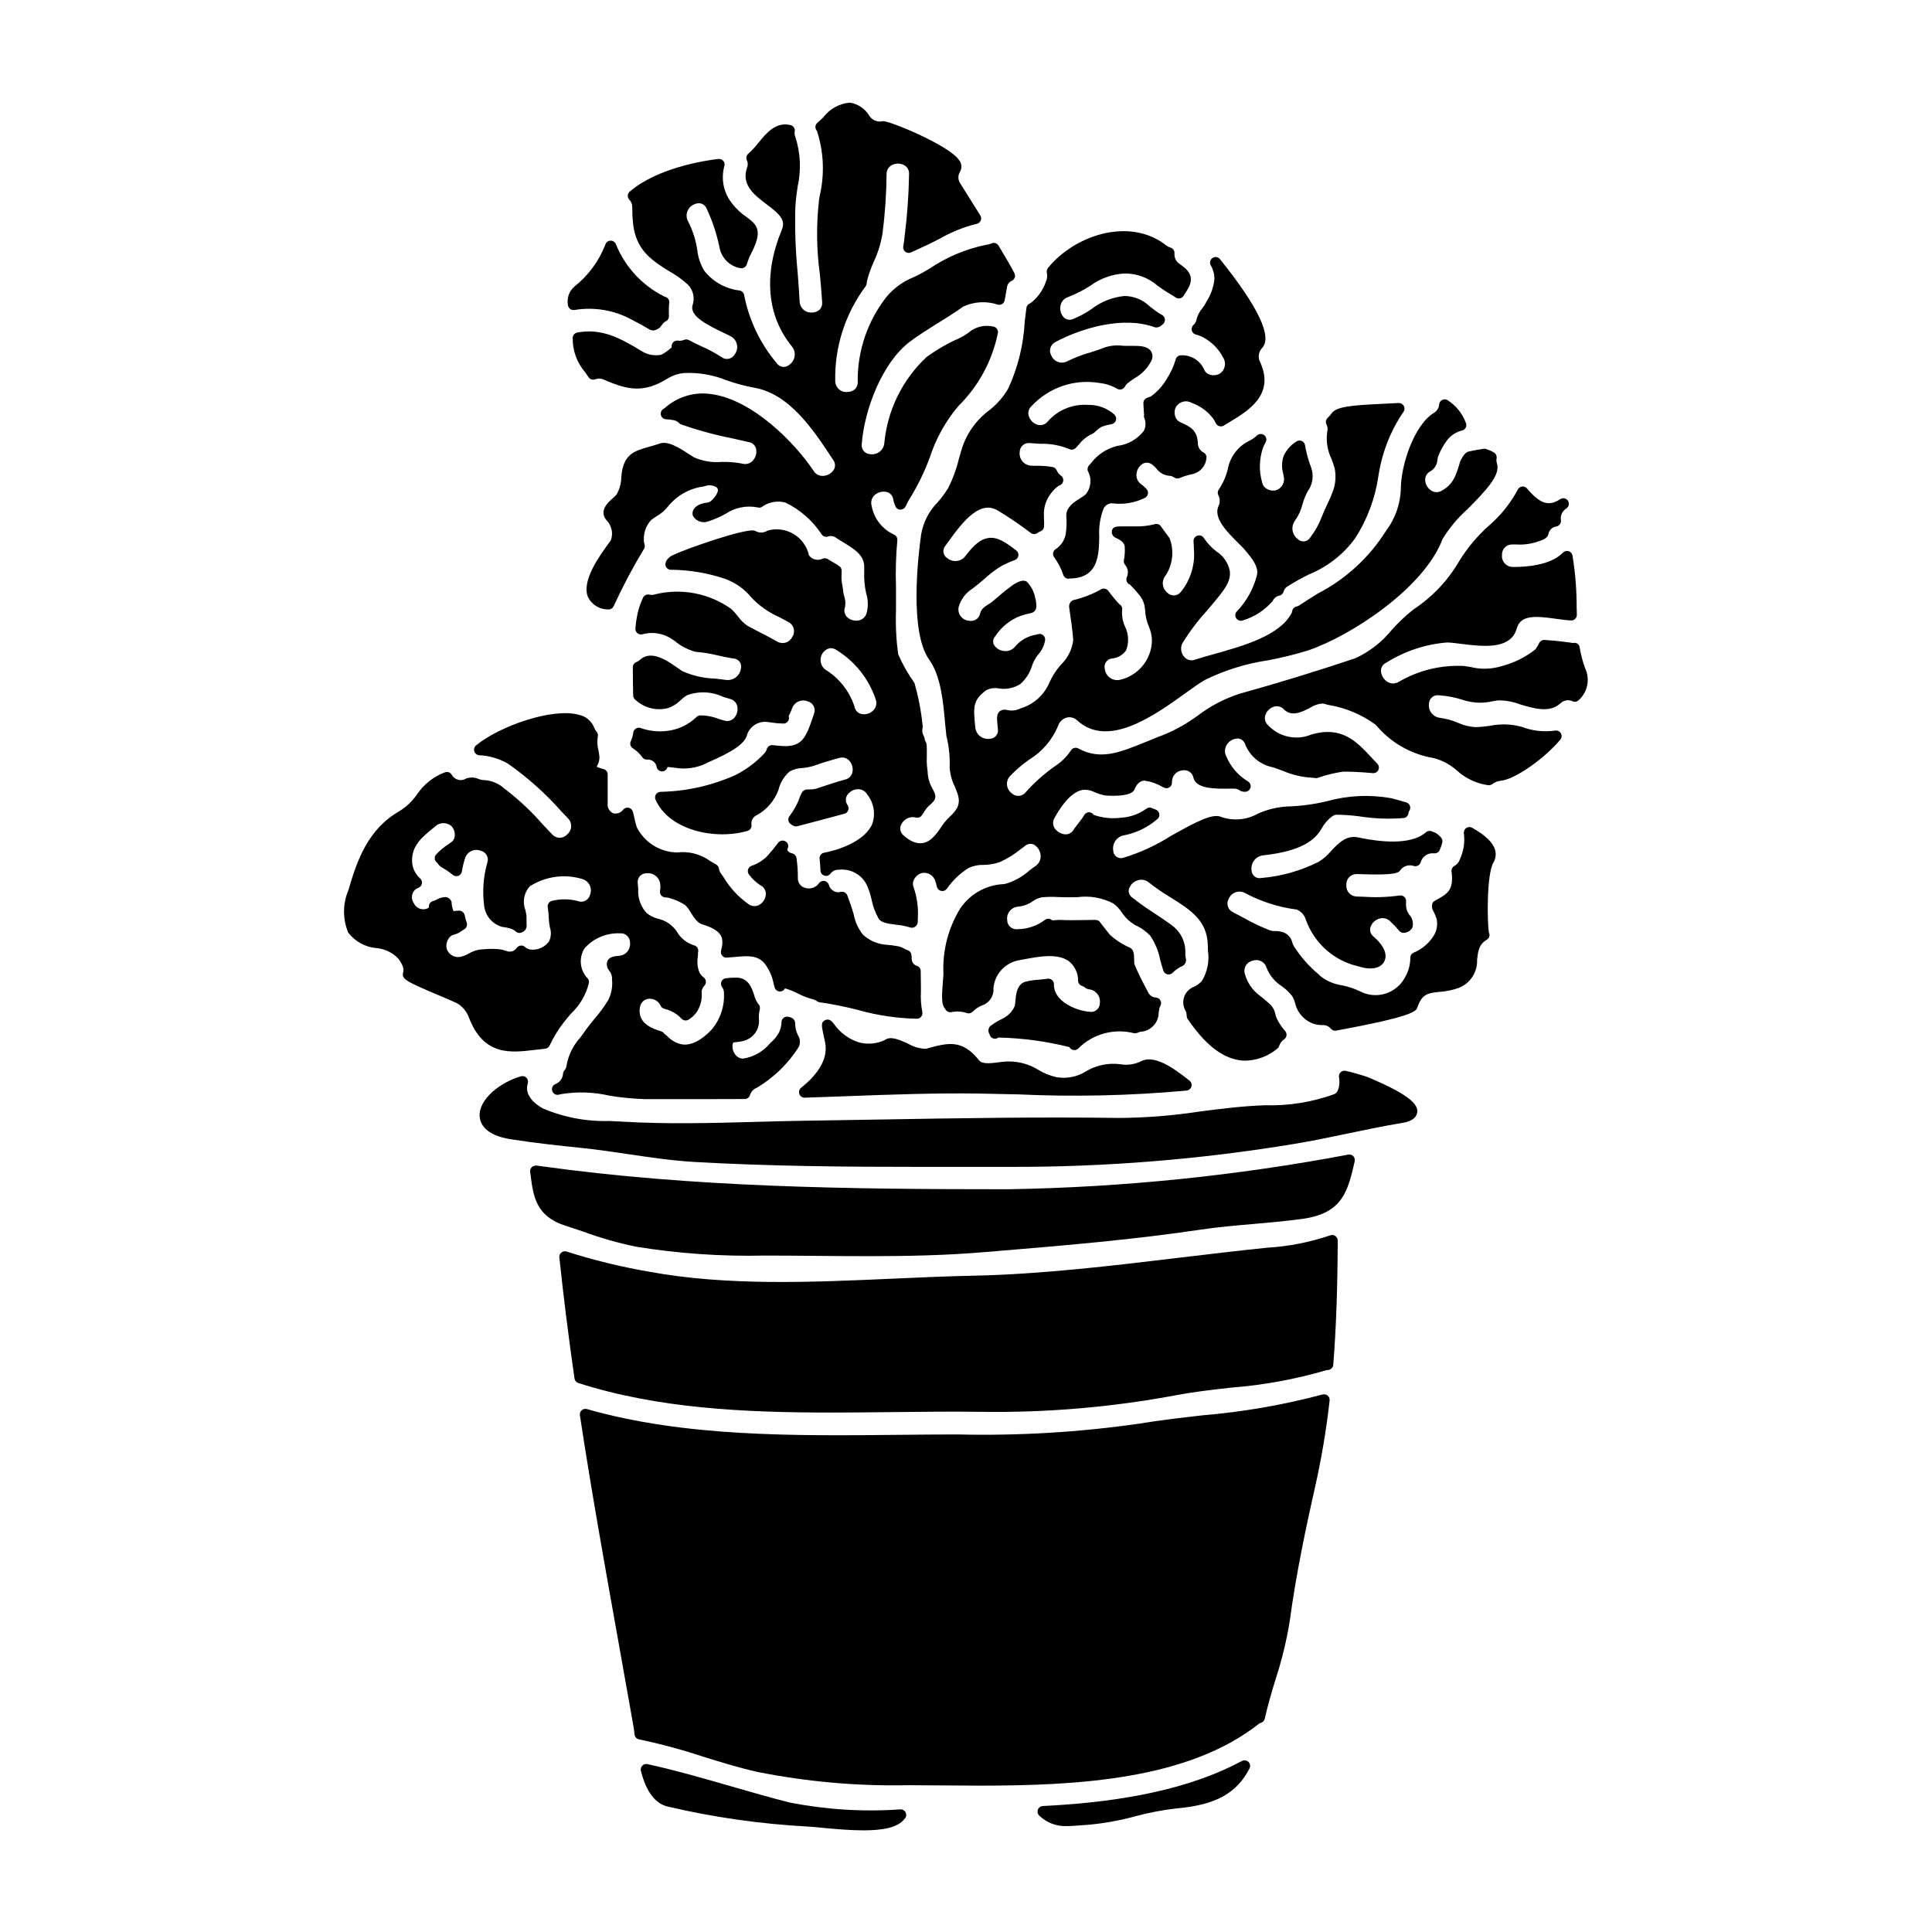
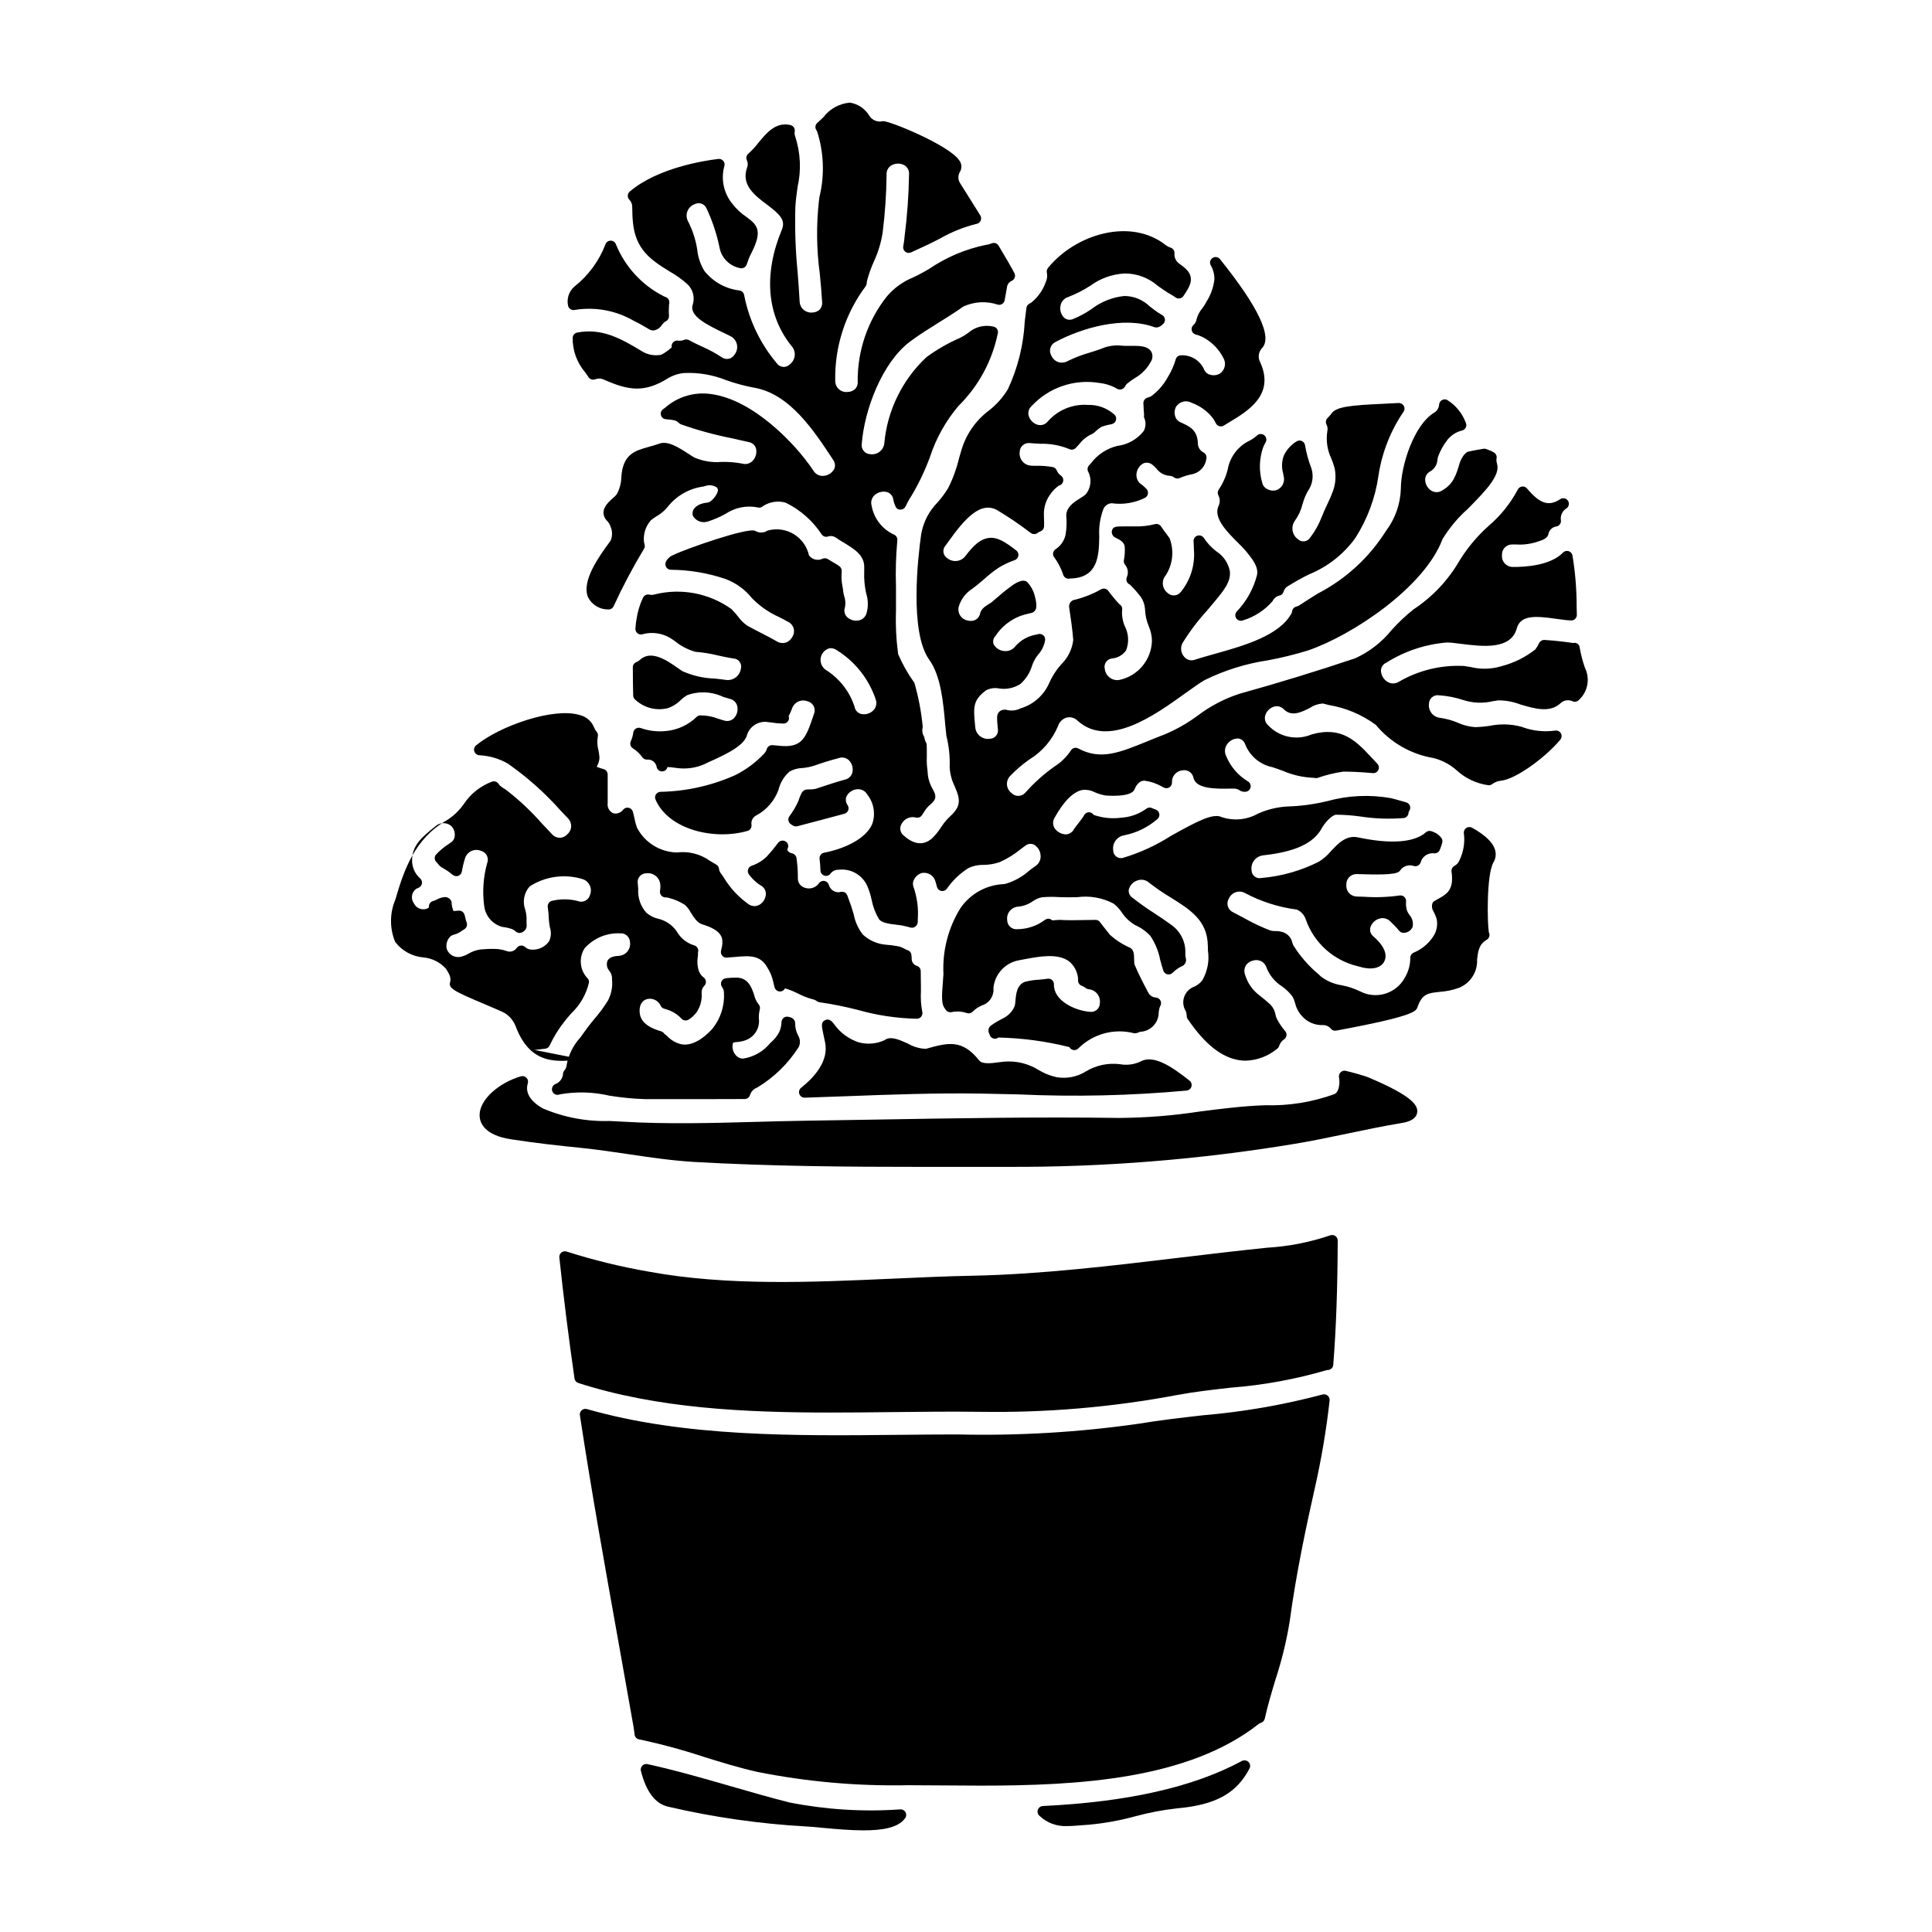
<svg xmlns="http://www.w3.org/2000/svg" fill="#000000" width="800px" height="800px" version="1.1" viewBox="144 144 512 512">
  <g>
    <path d="m473.13 610.67c-12.91 6.945-30.168 10.852-52.766 11.945v0.004c-0.602 0.027-1.121 0.418-1.32 0.984-0.195 0.57-0.031 1.199 0.418 1.598 1.957 1.863 4.594 2.852 7.293 2.727 1.18 0 2.473-0.105 3.973-0.223l2.082-0.156v-0.004c4.07-0.391 8.102-1.129 12.043-2.207 3.625-0.98 7.316-1.684 11.047-2.102 10.234-0.902 15.824-3.969 19.242-10.586v-0.004c0.289-0.574 0.176-1.27-0.285-1.719s-1.156-0.551-1.727-0.25z" />
-     <path d="m285.65 422.24c0.934-0.113 1.863-0.227 2.793-0.312h0.004c0.535-0.047 1.008-0.383 1.223-0.879 1.035-2.211 2.32-4.301 3.824-6.227 0.605-0.789 1.266-1.547 1.926-2.297 2.305-2.18 3.922-4.988 4.648-8.078 0.059-0.375-0.031-0.758-0.25-1.07-2.156-2.144-2.527-5.5-0.898-8.066 2.359-2.652 5.781-4.106 9.324-3.969 0.703-0.082 1.402 0.148 1.926 0.625 0.52 0.473 0.809 1.152 0.793 1.859 0.094 0.848-0.164 1.695-0.711 2.352-0.543 0.656-1.332 1.062-2.184 1.125-1.18 0.074-2.527 0.242-3.082 1.332-0.344 0.91-0.148 1.93 0.5 2.652 0.383 0.488 0.625 1.074 0.699 1.691v0.492c0.219 1.965-0.156 3.949-1.078 5.695-1.039 1.68-2.211 3.273-3.508 4.766-0.941 1.148-1.895 2.309-2.797 3.625-0.285 0.418-0.637 0.895-1.023 1.41v-0.004c-1.812 1.996-3.051 4.445-3.582 7.086-0.02 0.605-0.246 1.184-0.637 1.641-0.199 0.23-0.316 0.516-0.344 0.816-0.066 1.215-0.82 2.285-1.945 2.754l-0.07 0.023c-0.367 0.148-0.656 0.434-0.812 0.797-0.152 0.359-0.16 0.77-0.012 1.133 0.305 0.762 1.168 1.133 1.93 0.828l0.074-0.027v-0.004c4.371-0.766 8.848-0.641 13.168 0.363 3.066 0.5 6.164 0.801 9.273 0.906h8.812 8.859c2.953 0 5.906-0.008 8.859-0.023 0.641-0.004 1.207-0.418 1.402-1.027 0.266-0.91 0.945-1.637 1.832-1.969 4.496-2.684 8.297-6.387 11.098-10.809 0.402-0.863 0.402-1.855 0-2.719-0.625-1.062-0.953-2.273-0.945-3.504-0.004-0.793-0.562-1.473-1.34-1.633-0.176-0.062-0.359-0.109-0.547-0.148-0.414-0.082-0.848 0.023-1.18 0.289-0.336 0.266-0.539 0.664-0.562 1.09-0.02 0.938-0.23 1.855-0.621 2.707-0.539 1.02-1.266 1.934-2.144 2.684l-0.312 0.316v-0.004c-1.789 2.156-4.305 3.582-7.074 4.004-0.637 0.035-1.258-0.199-1.715-0.645-0.672-0.602-1.07-1.445-1.113-2.344-0.043-0.418 0.016-0.844 0.168-1.234 0.305-0.09 0.617-0.141 0.934-0.152 0.77-0.047 1.527-0.195 2.254-0.449 2.457-0.836 3.977-3.297 3.613-5.867-0.016-0.785 0.066-1.574 0.25-2.34 0.145-0.52-0.008-1.078-0.395-1.457-0.527-0.703-0.902-1.508-1.102-2.363-0.602-1.836-1.516-4.602-4.723-4.602v0.004c-0.922-0.004-1.84 0.047-2.758 0.156-0.516 0.059-0.961 0.383-1.176 0.852-0.215 0.473-0.164 1.023 0.129 1.449 0.34 0.438 0.527 0.969 0.531 1.52 0.207 3.445-0.875 6.844-3.035 9.535-1.023 1.152-4.625 4.887-8.301 4.137-1.402-0.328-2.672-1.062-3.652-2.109-0.23-0.219-0.477-0.418-0.738-0.594l-0.039-0.023v-0.004c-0.121-0.207-0.297-0.383-0.504-0.508-0.324-0.191-0.68-0.328-1.051-0.391-3.062-0.984-4.691-2.453-4.981-4.492-0.105-0.746-0.277-3.238 1.969-3.856 1.398-0.316 2.828 0.352 3.488 1.625 0.16 0.473 0.555 0.832 1.043 0.953 0.516 0.133 1.023 0.301 1.523 0.496 1.18 0.5 2.238 1.254 3.106 2.203 0.504 0.48 1.281 0.543 1.855 0.145 0.801-0.5 1.496-1.148 2.055-1.91 1.035-1.52 1.508-3.352 1.344-5.184-0.031-0.676 0.223-1.336 0.699-1.82 0.309-0.305 0.469-0.73 0.434-1.164-0.035-0.434-0.258-0.828-0.609-1.082-0.59-0.434-1.035-1.043-1.273-1.738-0.359-1.109-0.465-2.289-0.305-3.445 0.086-0.465 0.113-0.941 0.086-1.414 0.125-0.375 0.098-0.785-0.082-1.137-0.176-0.352-0.488-0.617-0.867-0.738-1.992-0.578-3.68-1.922-4.691-3.734-1.18-1.699-2.953-2.894-4.973-3.352-1.145-0.273-2.207-0.82-3.09-1.598-1.52-1.711-2.285-3.961-2.129-6.246l-0.125-1.508c-0.113-0.668 0.074-1.355 0.512-1.871 0.441-0.516 1.09-0.809 1.77-0.801 0.879-0.117 1.77 0.129 2.465 0.684 0.695 0.555 1.133 1.363 1.219 2.25 0.066 0.492 0.055 0.992-0.031 1.484-0.137 0.496-0.039 1.027 0.266 1.441 0.344 0.383 0.844 0.582 1.355 0.539 0.258 0.008 0.512 0.055 0.754 0.141 1.504 0.383 2.934 1.016 4.231 1.863 0.598 0.574 1.105 1.238 1.492 1.969 0.867 1.383 1.762 2.812 3.148 3.191 2.106 0.648 4.594 1.648 5.148 3.695 0.172 0.918 0.117 1.863-0.156 2.758l-0.117 0.578c-0.09 0.445 0.035 0.91 0.34 1.25 0.281 0.359 0.727 0.551 1.18 0.504 0.684-0.039 1.383-0.105 2.086-0.168 4.152-0.395 6.797-0.477 8.637 2.715 0.754 1.176 1.297 2.477 1.602 3.844 0.102 0.531 0.23 1.055 0.391 1.574 0.191 0.57 0.707 0.969 1.305 1.008 0.598 0.035 1.16-0.293 1.422-0.832 1.195 0.355 2.359 0.82 3.469 1.391 1.215 0.633 2.496 1.133 3.82 1.488 0.445 0.09 0.863 0.281 1.227 0.555 0.199 0.137 0.426 0.227 0.668 0.254 3.43 0.492 6.828 1.176 10.184 2.043 5.086 1.441 10.336 2.219 15.621 2.324 0.449-0.016 0.863-0.23 1.133-0.582 0.27-0.355 0.367-0.812 0.262-1.246-0.344-1.773-0.465-3.582-0.363-5.383v-1.289c0-0.707 0-1.418-0.027-2.117l-0.023-1.992v-0.004c0-0.598-0.359-1.137-0.91-1.363-0.891-0.223-1.508-1.027-1.492-1.941 0-0.234 0-0.422-0.051-0.84 0-0.656-0.434-1.238-1.066-1.422-0.262-0.094-0.512-0.211-0.75-0.352-0.422-0.242-0.871-0.441-1.332-0.59l-0.395-0.078c-1.066-0.211-2.141-0.352-3.223-0.418-2.285-0.18-4.445-1.129-6.121-2.691-1.246-1.59-2.086-3.465-2.441-5.453l-0.129-0.387c-0.352-1.246-0.766-2.477-1.242-3.684-0.086-0.195-0.156-0.398-0.211-0.605-0.125-0.449-0.418-0.836-0.816-1.078-0.484-0.172-1.012-0.172-1.5 0-1.238 0.047-2.348-0.77-2.672-1.969-0.164-0.555-0.645-0.961-1.219-1.035-0.574-0.082-1.145 0.188-1.445 0.684-0.824 1.109-2.262 1.574-3.578 1.16-1.215-0.289-2.047-1.41-1.969-2.66 0.012-1.758-0.109-3.519-0.359-5.262-0.09-0.574-0.508-1.047-1.066-1.203-0.516-0.078-0.98-0.348-1.305-0.754-0.059-0.168-0.059-0.352 0-0.52 0.375-0.68 0.141-1.531-0.531-1.922-0.684-0.406-1.57-0.215-2.023 0.441-0.91 1.23-1.883 2.41-2.918 3.539-1.16 1.133-2.562 1.984-4.098 2.496-0.445 0.168-0.781 0.535-0.906 0.992-0.129 0.457-0.027 0.945 0.266 1.316 0.82 1.121 1.844 2.086 3.012 2.84 0.871 0.41 1.434 1.277 1.453 2.242-0.023 1.188-0.652 2.285-1.668 2.906-0.867 0.52-1.957 0.496-2.805-0.051-2.75-1.91-5.055-4.394-6.762-7.277l-0.914-1.285v-0.004c-0.164-0.309-0.266-0.652-0.297-1-0.078-0.438-0.348-0.816-0.738-1.027-0.602-0.332-1.125-0.652-1.613-0.953-2.535-1.828-5.668-2.629-8.77-2.246-4.492-0.086-8.578-2.633-10.625-6.633-0.277-0.828-0.496-1.676-0.664-2.531-0.137-0.625-0.262-1.18-0.418-1.691l0.004-0.004c-0.168-0.512-0.602-0.891-1.133-0.992-0.527-0.102-1.07 0.094-1.414 0.508-0.617 0.848-1.699 1.223-2.703 0.934-0.996-0.492-1.566-1.566-1.406-2.668v-7.59c0-0.668-0.449-1.25-1.094-1.422-1.254-0.34-1.648-0.586-1.805-0.602 0.043-0.125 0.137-0.332 0.203-0.477 0.344-0.641 0.52-1.359 0.516-2.09-0.055-0.629-0.148-1.258-0.277-1.879-0.309-1.156-0.363-2.363-0.164-3.543 0.117-0.469 0-0.969-0.32-1.336-0.27-0.293-0.477-0.633-0.613-1.008-0.688-1.781-2.238-3.09-4.109-3.461-6.894-1.922-20.953 2.945-27.219 8.113v-0.004c-0.465 0.387-0.648 1.02-0.461 1.594 0.188 0.574 0.703 0.98 1.309 1.02 2.676 0.121 5.281 0.891 7.602 2.234 5.18 3.625 9.918 7.856 14.105 12.594l1.816 1.895h-0.004c0.57 0.574 0.875 1.359 0.836 2.168-0.039 0.805-0.418 1.559-1.039 2.074-0.504 0.574-1.234 0.902-2 0.902s-1.492-0.328-2-0.902c-0.898-0.93-1.762-1.859-2.621-2.777-2.844-3.242-5.988-6.211-9.391-8.859l-0.477-0.355c-1.629-1.535-3.777-2.394-6.016-2.41-0.309-0.059-0.617-0.141-0.918-0.242-1.059-0.504-2.273-0.555-3.371-0.145-0.641 0.402-1.418 0.516-2.144 0.316s-1.34-0.691-1.688-1.363c-0.367-0.582-1.086-0.84-1.738-0.617-3.039 1.121-5.648 3.176-7.445 5.875-1.238 1.781-2.832 3.293-4.676 4.438-8.266 4.723-11.199 12.918-13.504 20.914v0.004c-1.527 3.586-1.551 7.637-0.062 11.242 1.801 2.367 4.516 3.863 7.477 4.117 2.305 0.199 4.445 1.27 5.988 2.992 1 1.574 1.375 2.398 1.105 3.512-0.469 1.691 0.746 2.336 9.445 6.012 2.199 0.926 4.473 1.891 5.117 2.277 1.258 0.824 2.231 2.012 2.785 3.406 3.898 10.438 11.102 9.559 17.469 8.789zm-17.508-25.5c-0.602 0.355-1.25 0.621-1.926 0.789-1.637 0.43-3.32-0.496-3.836-2.106-0.191-0.922-0.016-1.883 0.492-2.672 0.324-0.551 0.855-0.938 1.477-1.082 0.742-0.176 1.434-0.516 2.031-0.984 0.199-0.145 0.406-0.277 0.621-0.395 0.691-0.391 0.965-1.25 0.621-1.969-0.109-0.301-0.195-0.605-0.266-0.918-0.09-0.395-0.176-0.789-0.277-1.066-0.184-0.551-0.68-0.941-1.258-1h-0.395c-0.293 0.004-0.59 0.027-0.883 0.07-0.148 0-0.344 0.039-0.328 0.098l0.004 0.004c-0.352-0.77-0.531-1.602-0.535-2.445-0.215-0.797-0.941-1.344-1.766-1.332-0.77 0.051-1.516 0.277-2.184 0.664-0.262 0.148-0.543 0.266-0.836 0.348-0.75 0.129-1.281 0.812-1.223 1.574v0.105l-0.195 0.219v0.004c-0.668 0.359-1.457 0.426-2.176 0.184-0.719-0.238-1.309-0.766-1.629-1.457-0.434-0.598-0.605-1.352-0.477-2.082 0.129-0.73 0.551-1.375 1.168-1.789 0.293-0.09 0.57-0.223 0.824-0.395 0.363-0.246 0.598-0.645 0.641-1.082 0.039-0.434-0.113-0.867-0.422-1.18-1.309-1.125-2.098-2.734-2.195-4.457-0.172-4.297 2.57-6.512 6.07-9.328 1.203-1.184 3.117-1.234 4.375-0.109 0.605 0.66 0.918 1.539 0.863 2.434-0.004 0.625-0.27 1.223-0.73 1.645-0.164 0.125-0.445 0.332-0.789 0.578-1.309 0.82-2.5 1.816-3.539 2.965-0.277 0.398-0.336 0.906-0.164 1.359 0.105 0.277 0.293 0.516 0.535 0.684l0.191 0.27 0.004-0.004c0.211 0.293 0.457 0.555 0.73 0.789 0.371 0.242 0.73 0.461 1.395 0.848 0.66 0.387 1.27 0.898 1.883 1.367l-0.004-0.004c0.41 0.32 0.957 0.398 1.441 0.215 0.48-0.188 0.832-0.613 0.922-1.125 0.203-1.23 0.5-2.449 0.883-3.637 0.285-0.812 0.895-1.473 1.684-1.824 0.789-0.352 1.688-0.367 2.484-0.035 0.684 0.168 1.258 0.625 1.578 1.25 0.316 0.629 0.348 1.363 0.078 2.016-1.031 3.691-1.297 7.555-0.789 11.355 0.301 2.465 1.965 4.551 4.305 5.383 0.156 0.082 0.328 0.137 0.504 0.16 0.812 0.086 1.613 0.262 2.391 0.516 0.43 0.141 0.82 0.375 1.145 0.691 0.301 0.266 0.691 0.406 1.094 0.395 0.41-0.055 0.797-0.227 1.113-0.492 0.098-0.078 0.195-0.164 0.281-0.254 0.309-0.379 0.461-0.863 0.422-1.352-0.031-0.344-0.031-0.711-0.031-1.09v-0.004c0.055-0.992-0.059-1.984-0.332-2.941-0.793-2.133-0.34-4.531 1.18-6.223 4.191-2.688 9.363-3.379 14.113-1.883 0.805 0.289 1.461 0.891 1.812 1.672 0.352 0.777 0.371 1.668 0.055 2.461-0.176 0.684-0.637 1.254-1.266 1.57-0.629 0.312-1.363 0.34-2.016 0.066-2.219-0.57-4.547-0.586-6.777-0.047-0.777 0.172-1.281 0.93-1.141 1.711 0.16 1.043 0.254 2.098 0.277 3.152 0.047 0.723 0.141 1.445 0.277 2.16 0.41 1.199 0.344 2.516-0.188 3.668-1.012 1.457-2.695 2.305-4.469 2.254-0.719 0.02-1.414-0.242-1.945-0.727-0.316-0.277-0.738-0.406-1.156-0.352-0.414 0.051-0.793 0.281-1.031 0.625-0.613 0.887-1.766 1.215-2.754 0.789-0.676-0.238-1.375-0.398-2.086-0.48-1.312-0.098-2.629-0.086-3.938 0.039l-0.832 0.055h0.004c-1.129 0.156-2.211 0.539-3.188 1.121z" />
+     <path d="m285.65 422.24c0.934-0.113 1.863-0.227 2.793-0.312h0.004c0.535-0.047 1.008-0.383 1.223-0.879 1.035-2.211 2.32-4.301 3.824-6.227 0.605-0.789 1.266-1.547 1.926-2.297 2.305-2.18 3.922-4.988 4.648-8.078 0.059-0.375-0.031-0.758-0.25-1.07-2.156-2.144-2.527-5.5-0.898-8.066 2.359-2.652 5.781-4.106 9.324-3.969 0.703-0.082 1.402 0.148 1.926 0.625 0.52 0.473 0.809 1.152 0.793 1.859 0.094 0.848-0.164 1.695-0.711 2.352-0.543 0.656-1.332 1.062-2.184 1.125-1.18 0.074-2.527 0.242-3.082 1.332-0.344 0.91-0.148 1.93 0.5 2.652 0.383 0.488 0.625 1.074 0.699 1.691v0.492c0.219 1.965-0.156 3.949-1.078 5.695-1.039 1.68-2.211 3.273-3.508 4.766-0.941 1.148-1.895 2.309-2.797 3.625-0.285 0.418-0.637 0.895-1.023 1.41v-0.004c-1.812 1.996-3.051 4.445-3.582 7.086-0.02 0.605-0.246 1.184-0.637 1.641-0.199 0.23-0.316 0.516-0.344 0.816-0.066 1.215-0.82 2.285-1.945 2.754l-0.07 0.023c-0.367 0.148-0.656 0.434-0.812 0.797-0.152 0.359-0.16 0.77-0.012 1.133 0.305 0.762 1.168 1.133 1.93 0.828l0.074-0.027v-0.004c4.371-0.766 8.848-0.641 13.168 0.363 3.066 0.5 6.164 0.801 9.273 0.906h8.812 8.859c2.953 0 5.906-0.008 8.859-0.023 0.641-0.004 1.207-0.418 1.402-1.027 0.266-0.91 0.945-1.637 1.832-1.969 4.496-2.684 8.297-6.387 11.098-10.809 0.402-0.863 0.402-1.855 0-2.719-0.625-1.062-0.953-2.273-0.945-3.504-0.004-0.793-0.562-1.473-1.34-1.633-0.176-0.062-0.359-0.109-0.547-0.148-0.414-0.082-0.848 0.023-1.18 0.289-0.336 0.266-0.539 0.664-0.562 1.09-0.02 0.938-0.23 1.855-0.621 2.707-0.539 1.02-1.266 1.934-2.144 2.684l-0.312 0.316v-0.004c-1.789 2.156-4.305 3.582-7.074 4.004-0.637 0.035-1.258-0.199-1.715-0.645-0.672-0.602-1.07-1.445-1.113-2.344-0.043-0.418 0.016-0.844 0.168-1.234 0.305-0.09 0.617-0.141 0.934-0.152 0.77-0.047 1.527-0.195 2.254-0.449 2.457-0.836 3.977-3.297 3.613-5.867-0.016-0.785 0.066-1.574 0.25-2.34 0.145-0.52-0.008-1.078-0.395-1.457-0.527-0.703-0.902-1.508-1.102-2.363-0.602-1.836-1.516-4.602-4.723-4.602v0.004c-0.922-0.004-1.84 0.047-2.758 0.156-0.516 0.059-0.961 0.383-1.176 0.852-0.215 0.473-0.164 1.023 0.129 1.449 0.34 0.438 0.527 0.969 0.531 1.52 0.207 3.445-0.875 6.844-3.035 9.535-1.023 1.152-4.625 4.887-8.301 4.137-1.402-0.328-2.672-1.062-3.652-2.109-0.23-0.219-0.477-0.418-0.738-0.594l-0.039-0.023v-0.004c-0.121-0.207-0.297-0.383-0.504-0.508-0.324-0.191-0.68-0.328-1.051-0.391-3.062-0.984-4.691-2.453-4.981-4.492-0.105-0.746-0.277-3.238 1.969-3.856 1.398-0.316 2.828 0.352 3.488 1.625 0.16 0.473 0.555 0.832 1.043 0.953 0.516 0.133 1.023 0.301 1.523 0.496 1.18 0.5 2.238 1.254 3.106 2.203 0.504 0.48 1.281 0.543 1.855 0.145 0.801-0.5 1.496-1.148 2.055-1.91 1.035-1.52 1.508-3.352 1.344-5.184-0.031-0.676 0.223-1.336 0.699-1.82 0.309-0.305 0.469-0.73 0.434-1.164-0.035-0.434-0.258-0.828-0.609-1.082-0.59-0.434-1.035-1.043-1.273-1.738-0.359-1.109-0.465-2.289-0.305-3.445 0.086-0.465 0.113-0.941 0.086-1.414 0.125-0.375 0.098-0.785-0.082-1.137-0.176-0.352-0.488-0.617-0.867-0.738-1.992-0.578-3.68-1.922-4.691-3.734-1.18-1.699-2.953-2.894-4.973-3.352-1.145-0.273-2.207-0.82-3.09-1.598-1.52-1.711-2.285-3.961-2.129-6.246l-0.125-1.508c-0.113-0.668 0.074-1.355 0.512-1.871 0.441-0.516 1.09-0.809 1.77-0.801 0.879-0.117 1.77 0.129 2.465 0.684 0.695 0.555 1.133 1.363 1.219 2.25 0.066 0.492 0.055 0.992-0.031 1.484-0.137 0.496-0.039 1.027 0.266 1.441 0.344 0.383 0.844 0.582 1.355 0.539 0.258 0.008 0.512 0.055 0.754 0.141 1.504 0.383 2.934 1.016 4.231 1.863 0.598 0.574 1.105 1.238 1.492 1.969 0.867 1.383 1.762 2.812 3.148 3.191 2.106 0.648 4.594 1.648 5.148 3.695 0.172 0.918 0.117 1.863-0.156 2.758l-0.117 0.578c-0.09 0.445 0.035 0.91 0.34 1.25 0.281 0.359 0.727 0.551 1.18 0.504 0.684-0.039 1.383-0.105 2.086-0.168 4.152-0.395 6.797-0.477 8.637 2.715 0.754 1.176 1.297 2.477 1.602 3.844 0.102 0.531 0.23 1.055 0.391 1.574 0.191 0.57 0.707 0.969 1.305 1.008 0.598 0.035 1.16-0.293 1.422-0.832 1.195 0.355 2.359 0.82 3.469 1.391 1.215 0.633 2.496 1.133 3.82 1.488 0.445 0.09 0.863 0.281 1.227 0.555 0.199 0.137 0.426 0.227 0.668 0.254 3.43 0.492 6.828 1.176 10.184 2.043 5.086 1.441 10.336 2.219 15.621 2.324 0.449-0.016 0.863-0.23 1.133-0.582 0.27-0.355 0.367-0.812 0.262-1.246-0.344-1.773-0.465-3.582-0.363-5.383v-1.289c0-0.707 0-1.418-0.027-2.117l-0.023-1.992v-0.004c0-0.598-0.359-1.137-0.91-1.363-0.891-0.223-1.508-1.027-1.492-1.941 0-0.234 0-0.422-0.051-0.84 0-0.656-0.434-1.238-1.066-1.422-0.262-0.094-0.512-0.211-0.75-0.352-0.422-0.242-0.871-0.441-1.332-0.59l-0.395-0.078c-1.066-0.211-2.141-0.352-3.223-0.418-2.285-0.18-4.445-1.129-6.121-2.691-1.246-1.59-2.086-3.465-2.441-5.453l-0.129-0.387c-0.352-1.246-0.766-2.477-1.242-3.684-0.086-0.195-0.156-0.398-0.211-0.605-0.125-0.449-0.418-0.836-0.816-1.078-0.484-0.172-1.012-0.172-1.5 0-1.238 0.047-2.348-0.77-2.672-1.969-0.164-0.555-0.645-0.961-1.219-1.035-0.574-0.082-1.145 0.188-1.445 0.684-0.824 1.109-2.262 1.574-3.578 1.16-1.215-0.289-2.047-1.41-1.969-2.66 0.012-1.758-0.109-3.519-0.359-5.262-0.09-0.574-0.508-1.047-1.066-1.203-0.516-0.078-0.98-0.348-1.305-0.754-0.059-0.168-0.059-0.352 0-0.52 0.375-0.68 0.141-1.531-0.531-1.922-0.684-0.406-1.57-0.215-2.023 0.441-0.91 1.23-1.883 2.41-2.918 3.539-1.16 1.133-2.562 1.984-4.098 2.496-0.445 0.168-0.781 0.535-0.906 0.992-0.129 0.457-0.027 0.945 0.266 1.316 0.82 1.121 1.844 2.086 3.012 2.84 0.871 0.41 1.434 1.277 1.453 2.242-0.023 1.188-0.652 2.285-1.668 2.906-0.867 0.52-1.957 0.496-2.805-0.051-2.75-1.91-5.055-4.394-6.762-7.277l-0.914-1.285v-0.004c-0.164-0.309-0.266-0.652-0.297-1-0.078-0.438-0.348-0.816-0.738-1.027-0.602-0.332-1.125-0.652-1.613-0.953-2.535-1.828-5.668-2.629-8.77-2.246-4.492-0.086-8.578-2.633-10.625-6.633-0.277-0.828-0.496-1.676-0.664-2.531-0.137-0.625-0.262-1.18-0.418-1.691l0.004-0.004c-0.168-0.512-0.602-0.891-1.133-0.992-0.527-0.102-1.07 0.094-1.414 0.508-0.617 0.848-1.699 1.223-2.703 0.934-0.996-0.492-1.566-1.566-1.406-2.668v-7.59c0-0.668-0.449-1.25-1.094-1.422-1.254-0.34-1.648-0.586-1.805-0.602 0.043-0.125 0.137-0.332 0.203-0.477 0.344-0.641 0.52-1.359 0.516-2.09-0.055-0.629-0.148-1.258-0.277-1.879-0.309-1.156-0.363-2.363-0.164-3.543 0.117-0.469 0-0.969-0.32-1.336-0.27-0.293-0.477-0.633-0.613-1.008-0.688-1.781-2.238-3.09-4.109-3.461-6.894-1.922-20.953 2.945-27.219 8.113v-0.004c-0.465 0.387-0.648 1.02-0.461 1.594 0.188 0.574 0.703 0.98 1.309 1.02 2.676 0.121 5.281 0.891 7.602 2.234 5.18 3.625 9.918 7.856 14.105 12.594l1.816 1.895h-0.004c0.57 0.574 0.875 1.359 0.836 2.168-0.039 0.805-0.418 1.559-1.039 2.074-0.504 0.574-1.234 0.902-2 0.902s-1.492-0.328-2-0.902c-0.898-0.93-1.762-1.859-2.621-2.777-2.844-3.242-5.988-6.211-9.391-8.859l-0.477-0.355s-1.34-0.691-1.688-1.363c-0.367-0.582-1.086-0.84-1.738-0.617-3.039 1.121-5.648 3.176-7.445 5.875-1.238 1.781-2.832 3.293-4.676 4.438-8.266 4.723-11.199 12.918-13.504 20.914v0.004c-1.527 3.586-1.551 7.637-0.062 11.242 1.801 2.367 4.516 3.863 7.477 4.117 2.305 0.199 4.445 1.27 5.988 2.992 1 1.574 1.375 2.398 1.105 3.512-0.469 1.691 0.746 2.336 9.445 6.012 2.199 0.926 4.473 1.891 5.117 2.277 1.258 0.824 2.231 2.012 2.785 3.406 3.898 10.438 11.102 9.559 17.469 8.789zm-17.508-25.5c-0.602 0.355-1.25 0.621-1.926 0.789-1.637 0.43-3.32-0.496-3.836-2.106-0.191-0.922-0.016-1.883 0.492-2.672 0.324-0.551 0.855-0.938 1.477-1.082 0.742-0.176 1.434-0.516 2.031-0.984 0.199-0.145 0.406-0.277 0.621-0.395 0.691-0.391 0.965-1.25 0.621-1.969-0.109-0.301-0.195-0.605-0.266-0.918-0.09-0.395-0.176-0.789-0.277-1.066-0.184-0.551-0.68-0.941-1.258-1h-0.395c-0.293 0.004-0.59 0.027-0.883 0.07-0.148 0-0.344 0.039-0.328 0.098l0.004 0.004c-0.352-0.77-0.531-1.602-0.535-2.445-0.215-0.797-0.941-1.344-1.766-1.332-0.77 0.051-1.516 0.277-2.184 0.664-0.262 0.148-0.543 0.266-0.836 0.348-0.75 0.129-1.281 0.812-1.223 1.574v0.105l-0.195 0.219v0.004c-0.668 0.359-1.457 0.426-2.176 0.184-0.719-0.238-1.309-0.766-1.629-1.457-0.434-0.598-0.605-1.352-0.477-2.082 0.129-0.73 0.551-1.375 1.168-1.789 0.293-0.09 0.57-0.223 0.824-0.395 0.363-0.246 0.598-0.645 0.641-1.082 0.039-0.434-0.113-0.867-0.422-1.18-1.309-1.125-2.098-2.734-2.195-4.457-0.172-4.297 2.57-6.512 6.07-9.328 1.203-1.184 3.117-1.234 4.375-0.109 0.605 0.66 0.918 1.539 0.863 2.434-0.004 0.625-0.27 1.223-0.73 1.645-0.164 0.125-0.445 0.332-0.789 0.578-1.309 0.82-2.5 1.816-3.539 2.965-0.277 0.398-0.336 0.906-0.164 1.359 0.105 0.277 0.293 0.516 0.535 0.684l0.191 0.27 0.004-0.004c0.211 0.293 0.457 0.555 0.73 0.789 0.371 0.242 0.73 0.461 1.395 0.848 0.66 0.387 1.27 0.898 1.883 1.367l-0.004-0.004c0.41 0.32 0.957 0.398 1.441 0.215 0.48-0.188 0.832-0.613 0.922-1.125 0.203-1.23 0.5-2.449 0.883-3.637 0.285-0.812 0.895-1.473 1.684-1.824 0.789-0.352 1.688-0.367 2.484-0.035 0.684 0.168 1.258 0.625 1.578 1.25 0.316 0.629 0.348 1.363 0.078 2.016-1.031 3.691-1.297 7.555-0.789 11.355 0.301 2.465 1.965 4.551 4.305 5.383 0.156 0.082 0.328 0.137 0.504 0.16 0.812 0.086 1.613 0.262 2.391 0.516 0.43 0.141 0.82 0.375 1.145 0.691 0.301 0.266 0.691 0.406 1.094 0.395 0.41-0.055 0.797-0.227 1.113-0.492 0.098-0.078 0.195-0.164 0.281-0.254 0.309-0.379 0.461-0.863 0.422-1.352-0.031-0.344-0.031-0.711-0.031-1.09v-0.004c0.055-0.992-0.059-1.984-0.332-2.941-0.793-2.133-0.34-4.531 1.18-6.223 4.191-2.688 9.363-3.379 14.113-1.883 0.805 0.289 1.461 0.891 1.812 1.672 0.352 0.777 0.371 1.668 0.055 2.461-0.176 0.684-0.637 1.254-1.266 1.57-0.629 0.312-1.363 0.34-2.016 0.066-2.219-0.57-4.547-0.586-6.777-0.047-0.777 0.172-1.281 0.93-1.141 1.711 0.16 1.043 0.254 2.098 0.277 3.152 0.047 0.723 0.141 1.445 0.277 2.16 0.41 1.199 0.344 2.516-0.188 3.668-1.012 1.457-2.695 2.305-4.469 2.254-0.719 0.02-1.414-0.242-1.945-0.727-0.316-0.277-0.738-0.406-1.156-0.352-0.414 0.051-0.793 0.281-1.031 0.625-0.613 0.887-1.766 1.215-2.754 0.789-0.676-0.238-1.375-0.398-2.086-0.48-1.312-0.098-2.629-0.086-3.938 0.039l-0.832 0.055h0.004c-1.129 0.156-2.211 0.539-3.188 1.121z" />
    <path d="m382.63 623.5c-9.848 0.699-19.746 0.082-29.434-1.832-5.191-1.316-10.465-2.836-15.562-4.309-7.191-2.074-14.629-4.219-22.043-5.848v-0.004c-0.5-0.109-1.02 0.047-1.375 0.414-0.355 0.367-0.496 0.895-0.371 1.391 1.414 5.586 3.871 8.781 7.305 9.496 12 2.793 24.223 4.539 36.527 5.223 1.047 0.039 2.543 0.184 4.285 0.355 3.863 0.371 7.609 0.676 10.906 0.676 5.043 0 9.055-0.715 10.84-3.031 0.438-0.426 0.566-1.074 0.324-1.633-0.234-0.562-0.793-0.922-1.402-0.898z" />
    <path d="m305.83 207.78h-0.031c-0.633 0.008-1.188 0.426-1.371 1.031-1.688 4.375-4.519 8.219-8.199 11.125-1.449 1.254-2.094 3.199-1.688 5.07 0.168 0.785 0.93 1.289 1.719 1.137 5.328-0.879 10.793 0.094 15.492 2.754 1.449 0.723 2.754 1.445 4.059 2.238v0.004c0.387 0.273 0.848 0.426 1.324 0.441 0.906-0.109 1.719-0.617 2.211-1.387 0.227-0.293 0.473-0.57 0.734-0.832 0.113-0.09 0.238-0.164 0.371-0.219 0.543-0.262 0.871-0.824 0.828-1.426-0.051-0.824-0.051-1.652 0-2.481 0-0.293 0.023-0.59 0.078-0.879 0.137-0.77-0.348-1.516-1.109-1.699-0.137-0.039-0.27-0.094-0.395-0.172-5.727-2.906-10.215-7.789-12.629-13.742-0.215-0.582-0.773-0.969-1.395-0.965z" />
    <path d="m471.66 307.92c0.277 0.375 0.719 0.594 1.184 0.598 0.199-0.004 0.395-0.043 0.578-0.121 3.047-0.926 5.769-2.699 7.844-5.117 0.324-0.723 0.969-1.25 1.738-1.43 0.551-0.102 0.996-0.5 1.156-1.035 0.16-0.621 0.566-1.148 1.125-1.461 1.82-1.152 3.703-2.203 5.641-3.148 4.871-1.988 9.098-5.293 12.199-9.547 3.234-5.027 5.344-10.695 6.188-16.613 0.91-6.055 3.168-11.824 6.609-16.887 0.344-0.457 0.387-1.07 0.117-1.574-0.27-0.508-0.812-0.812-1.387-0.785-1.266 0.078-2.633 0.141-4.019 0.203-8.594 0.395-12.492 0.75-13.777 2.578-0.211 0.309-0.453 0.594-0.719 0.855l-0.395 0.422c-0.402 0.449-0.484 1.098-0.211 1.637 0.293 0.547 0.371 1.184 0.223 1.785-0.387 2.496-0.004 5.051 1.098 7.32 0.32 0.805 0.598 1.625 0.836 2.457 0.414 1.988 0.277 4.051-0.395 5.969-0.445 1.238-0.965 2.445-1.551 3.625-0.516 1.09-1.027 2.18-1.438 3.269-0.758 2-1.805 3.875-3.106 5.57-0.336 0.539-0.902 0.895-1.531 0.969-0.629 0.078-1.262-0.133-1.719-0.574-1.555-1.133-1.906-3.309-0.789-4.875 0.961-1.34 1.656-2.852 2.043-4.453 0.203-0.66 0.395-1.312 0.652-1.906h0.004c0.219-0.516 0.469-1.016 0.742-1.504 1.258-1.766 1.598-4.027 0.918-6.086-0.758-1.957-1.312-3.984-1.664-6.051-0.074-0.512-0.402-0.945-0.875-1.148-0.473-0.199-1.012-0.145-1.434 0.148-1.422 0.887-2.562 2.156-3.289 3.668-0.586 1.508-0.66 3.164-0.219 4.723l0.129 0.723h0.004c0.465 1.598-0.414 3.277-1.992 3.801-0.875 0.207-1.797 0.055-2.555-0.426-0.57-0.336-0.977-0.895-1.113-1.539-0.898-3.055-0.824-6.312 0.207-9.324 0.195-0.496 0.43-0.977 0.699-1.438 0.344-0.629 0.184-1.414-0.375-1.859-0.562-0.449-1.363-0.426-1.898 0.047-0.602 0.559-1.277 1.027-2.008 1.398-3.051 1.465-5.207 4.32-5.781 7.656-0.48 1.883-1.277 3.672-2.363 5.285-0.32 0.445-0.367 1.035-0.121 1.527 0.473 0.852 0.504 1.879 0.086 2.754-1.535 3.227 2.238 6.965 5.269 9.973v0.004c0.719 0.68 1.398 1.402 2.035 2.16 1.605 1.969 3.269 4.004 2.871 6.203-0.926 3.672-2.793 7.035-5.422 9.762-0.434 0.52-0.453 1.27-0.051 1.812z" />
    <path d="m459.84 250.77c2.223 0.797 4.168 2.215 5.609 4.086 0.23 0.312 0.434 0.648 0.598 1l0.195 0.371 0.004-0.004c0.191 0.359 0.523 0.621 0.918 0.727 0.391 0.105 0.809 0.043 1.156-0.172l1.363-0.828c5.117-3.082 12.16-7.301 8.32-15.863v0.004c-0.688-1.207-0.535-2.711 0.371-3.758 2.945-2.894-0.789-10.852-11.062-23.648-0.477-0.609-1.344-0.746-1.984-0.316-0.645 0.434-0.844 1.285-0.461 1.957 0.652 1.125 0.984 2.406 0.961 3.703-0.238 2.117-0.961 4.148-2.117 5.934l-0.332 0.617c-0.227 0.379-0.473 0.746-0.738 1.098-0.738 0.852-1.266 1.863-1.547 2.957-0.09 0.586-0.383 1.117-0.832 1.504-0.395 0.359-0.562 0.91-0.438 1.434 0.125 0.52 0.527 0.934 1.043 1.074 0.832 0.211 1.625 0.539 2.363 0.973 2.129 1.223 3.856 3.043 4.965 5.234 0.867 1.441 0.418 3.312-1.008 4.203-0.785 0.418-1.703 0.504-2.551 0.234-0.621-0.164-1.148-0.582-1.445-1.152-0.988-2.492-3.445-4.09-6.125-3.977-0.699-0.051-1.336 0.414-1.496 1.098-0.496 1.699-1.223 3.316-2.164 4.812-1.09 1.969-2.598 3.676-4.422 4.996-0.129 0.055-0.277 0.102-0.418 0.148-0.227 0.074-0.457 0.152-0.672 0.246v0.004c-0.562 0.25-0.918 0.824-0.883 1.441 0.047 1.043 0.098 2.094 0.18 3.074-0.062 0.27-0.043 0.555 0.059 0.816 0.48 1.109 0.418 2.379-0.16 3.441-1.723 2.184-4.234 3.598-6.996 3.938-2.801 0.68-5.277 2.312-7 4.621l-0.488 0.531c-0.398 0.422-0.508 1.039-0.285 1.574 1.078 1.977 0.828 4.418-0.629 6.137-0.461 0.379-0.949 0.723-1.469 1.02-1.574 0.996-3.754 2.363-3.648 4.723 0.145 1.598 0.09 3.207-0.164 4.789-0.309 1.637-1.273 3.074-2.668 3.977-0.344 0.219-0.578 0.57-0.652 0.969s0.02 0.809 0.258 1.137c1.047 1.422 1.867 3.004 2.422 4.684 0.191 0.613 0.762 1.031 1.402 1.031 0.133-0.004 0.266-0.02 0.395-0.055 7.531-0.121 7.648-6.207 7.746-11.102v-0.004c-0.16-2.539 0.234-5.082 1.152-7.453 0.418-0.805 1.227-1.332 2.133-1.391 3.019 0.43 6.098-0.07 8.828-1.43 0.426-0.219 0.719-0.629 0.789-1.102 0.07-0.477-0.09-0.965-0.434-1.305-0.391-0.406-0.812-0.781-1.258-1.121-0.938-0.59-1.457-1.656-1.348-2.758 0.082-1.184 0.754-2.246 1.793-2.824 0.789-0.352 1.711-0.23 2.383 0.312 0.402 0.309 0.77 0.656 1.105 1.031 0.773 1.062 1.949 1.754 3.254 1.91 0.531-0.004 1.051 0.164 1.48 0.48 0.422 0.285 0.957 0.34 1.422 0.141 1.105-0.484 2.266-0.836 3.457-1.047 1.965-0.477 3.418-2.129 3.641-4.141 0.125-0.629-0.176-1.27-0.738-1.578-0.926-0.457-1.516-1.395-1.523-2.426-0.125-3.543-2.172-4.473-4.328-5.469l-0.477-0.219h-0.004c-0.594-0.309-1.031-0.852-1.207-1.496-0.262-0.832-0.188-1.73 0.215-2.5 0.887-1.422 2.738-1.887 4.191-1.055z" />
    <path d="m446.14 425.36c-1.672 0.766-3.539 0.996-5.348 0.66-3.129-0.391-6.293 0.277-8.996 1.902-2.352 1.477-5.172 2.019-7.906 1.52-1.613-0.367-3.16-0.988-4.578-1.84-2.801-1.777-6.117-2.562-9.418-2.234-0.395 0.027-0.844 0.09-1.355 0.16-1.672 0.227-4.199 0.574-5.051-0.5-4.551-5.742-8.332-4.695-14.117-3.078-1.688-0.055-3.332-0.535-4.785-1.398-2.484-1.109-4.621-2.059-6.191-0.891v0.004c-2.098 0.961-4.457 1.172-6.691 0.602-2.715-0.844-5.066-2.566-6.691-4.898-0.48-0.621-1.211-1.547-2.336-1.027-1.121 0.52-0.984 1.41-0.484 3.719l0.465 2.191c1.027 4.957-2.891 9.266-6.344 12.008v0.004c-0.496 0.387-0.691 1.047-0.484 1.645 0.203 0.594 0.766 0.992 1.398 0.988h0.047c3.731-0.125 7.461-0.254 11.188-0.395 11.598-0.434 23.594-0.879 35.355-0.691 3.332 0.055 6.691 0.133 10.012 0.211 14.895 0.688 29.816 0.348 44.664-1.012 0.59-0.074 1.082-0.492 1.246-1.062 0.164-0.574-0.031-1.188-0.496-1.562-4.777-3.797-9.645-7.031-13.102-5.023z" />
    <path d="m478.32 600.5c0.438-0.191 0.754-0.578 0.855-1.039 0.789-3.543 1.82-6.969 2.82-10.297 1.668-5.062 2.934-10.246 3.789-15.504 1.699-12.715 4.481-25.625 6.691-35.449 1.723-7.613 3.019-15.316 3.887-23.07 0.055-0.496-0.141-0.98-0.523-1.297-0.379-0.316-0.895-0.422-1.371-0.281-10.414 2.766-21.051 4.609-31.789 5.512-5.902 0.676-11.441 1.32-16.812 2.211-15.93 2.285-32.02 3.238-48.109 2.856-4.984 0-10.07 0.051-15.234 0.102-28.051 0.297-57.07 0.578-82.984-6.824-0.48-0.141-1.004-0.023-1.383 0.309-0.375 0.328-0.559 0.832-0.48 1.328 3.019 19.883 6.625 40.004 10.109 59.461 1.395 7.797 2.781 15.594 4.16 23.395 0.051 0.254 0.078 0.566 0.117 0.906l0.109 0.895c0.086 0.621 0.562 1.121 1.18 1.238 5.731 1.203 11.387 2.731 16.949 4.566 4.652 1.449 9.469 2.945 14.332 4.039h-0.004c13.172 2.633 26.59 3.82 40.016 3.543 2.785 0 5.715 0.027 8.742 0.051 3.379 0.027 6.844 0.059 10.383 0.059 25.879 0 55.164-1.574 73.914-16.434 0.203-0.109 0.418-0.203 0.637-0.273z" />
    <path d="m497.64 433.95c-5.898 2.137-12.145 3.141-18.414 2.953-5.883 0.199-11.723 0.949-17.363 1.672-7.004 1.074-14.078 1.641-21.168 1.691-21.406-0.301-43.066 0.066-64.008 0.426-6.559 0.113-13.133 0.219-19.719 0.32-4.246 0.066-8.516 0.18-12.801 0.301-11.508 0.312-23.41 0.633-34.934-0.051-1.18-0.074-2.363-0.129-3.629-0.184l0.004-0.008c-6.094 0.199-12.16-0.941-17.766-3.336-3.316-1.871-4.723-4.227-3.969-6.637 0.164-0.52 0.027-1.086-0.352-1.477-0.383-0.391-0.945-0.539-1.469-0.387-5.512 1.574-11.234 6.106-10.938 10.629 0.117 1.812 1.359 5.004 8.305 6.059 6.477 1.012 12.988 1.719 19.074 2.336 4.008 0.422 8.059 1.023 11.973 1.602 5.672 0.84 11.539 1.711 17.445 2.066 20.125 1.152 40.59 1.312 60.633 1.312h11.277 11.414v-0.004c25.375 0.094 50.711-1.941 75.742-6.082 4.805-0.789 9.633-1.805 14.293-2.781 4.66-0.977 9.418-1.969 14.168-2.754 0.957-0.156 3.867-0.641 4.137-2.852 0.207-1.773-1.133-4.25-12.672-9.129l-0.336-0.141c-0.062-0.031-0.129-0.059-0.199-0.086-1.746-0.594-3.566-1.109-5.731-1.621v-0.004c-0.473-0.109-0.973 0.02-1.332 0.348-0.359 0.332-0.531 0.816-0.465 1.301 0.117 0.629 0.148 1.273 0.09 1.914-0.07 0.969-0.449 2.242-1.293 2.602z" />
    <path d="m564.05 321.04c-0.629-1.773-1.105-3.598-1.422-5.453-0.035-0.402-0.25-0.77-0.586-1-0.336-0.23-0.758-0.293-1.148-0.18-0.98-0.148-4.41-0.645-7.606-0.816-0.582-0.023-1.125 0.293-1.391 0.812-0.277 0.605-0.621 1.18-1.023 1.711-2.644 2.078-5.691 3.586-8.949 4.426-2.664 0.82-5.5 0.898-8.207 0.223l-1.816-0.281 0.004 0.004c-6.043-0.297-12.039 1.172-17.258 4.227-0.91 0.551-2.055 0.543-2.953-0.023-1.047-0.645-1.699-1.773-1.73-3.004 0.031-0.895 0.574-1.695 1.395-2.055 4.867-3.07 10.402-4.914 16.137-5.367 1.027 0.02 2.34 0.188 3.773 0.371 5.547 0.691 13.133 1.645 14.695-4.113 1.004-3.594 4.973-3.309 10.438-2.531 1.418 0.199 2.754 0.395 3.938 0.434l0.004-0.004c0.41 0.027 0.812-0.125 1.098-0.418 0.289-0.289 0.449-0.688 0.438-1.098l-0.051-1.969v0.004c0.012-4.606-0.359-9.207-1.113-13.75-0.105-0.539-0.5-0.977-1.027-1.133s-1.098-0.008-1.48 0.387c-3.309 3.402-9.84 3.832-13.312 3.805-0.805 0-1.574-0.336-2.117-0.93-0.543-0.59-0.812-1.387-0.738-2.188-0.051-0.754 0.219-1.492 0.742-2.035 0.527-0.539 1.258-0.836 2.012-0.809h0.945c2.082 0.141 4.172-0.16 6.137-0.875 0.898-0.297 2.242-0.734 2.481-1.918h-0.004c0.203-1.039 1.043-1.832 2.09-1.969 0.785-0.137 1.32-0.867 1.211-1.656-0.195-1.234 0.371-2.465 1.438-3.121 0.328-0.215 0.559-0.555 0.641-0.941 0.078-0.387 0-0.785-0.219-1.113s-0.559-0.555-0.945-0.633c-0.391-0.074-0.789 0.008-1.117 0.23-3 1.992-5.375 1.227-8.777-2.836-0.328-0.395-0.836-0.594-1.344-0.52-0.512 0.074-0.945 0.406-1.145 0.879-1.934 3.621-4.523 6.848-7.644 9.512-3.031 2.699-5.652 5.824-7.785 9.277-2.992 5.18-7.156 9.59-12.152 12.879-2.07 1.648-4.004 3.465-5.773 5.434-2.602 3.238-5.926 5.82-9.707 7.543-10.367 3.473-20.379 6.539-30.602 9.379-4.008 1.293-7.766 3.258-11.121 5.805-2.699 1.996-5.629 3.664-8.723 4.961-1.613 0.617-3.148 1.238-4.586 1.832-7.477 3.051-12.434 5.078-18.344 1.914v-0.004c-0.68-0.367-1.531-0.141-1.945 0.512-1.137 1.723-2.633 3.184-4.379 4.285-2.797 1.988-5.363 4.285-7.644 6.852-0.453 0.555-1.121 0.895-1.84 0.922s-1.414-0.254-1.91-0.773c-0.672-0.52-1.098-1.293-1.172-2.141-0.074-0.844 0.207-1.684 0.777-2.312 1.551-1.621 3.258-3.086 5.09-4.379 3.449-2.09 6.141-5.231 7.68-8.961 0.348-1.07 1.215-1.895 2.301-2.195 1.008-0.23 2.059 0.066 2.797 0.789 8.172 7.453 20.422-1.344 28.523-7.16 2.019-1.449 3.758-2.703 5.191-3.543 5.297-2.613 10.973-4.387 16.816-5.254 3.543-0.664 7.047-1.523 10.496-2.578 11.535-3.883 30.906-16.625 35.754-29.543 1.809-2.977 4.051-5.664 6.66-7.973 4.723-4.801 8.797-8.945 7.758-12.098-0.145-0.449-0.176-0.926-0.09-1.391 0.09-0.582-0.172-1.16-0.668-1.477-0.539-0.328-1.113-0.59-1.715-0.785l-0.395-0.156v-0.004c-0.234-0.078-0.484-0.098-0.727-0.051l-1.215 0.211c-1.051 0.184-2.106 0.371-2.801 0.551l-0.004 0.004c-0.273 0.07-0.52 0.223-0.711 0.434-0.301 0.246-0.547 0.551-0.727 0.891-0.301 0.449-0.547 0.926-0.742 1.43-1.043 3.609-1.832 5.902-4.758 7.543-0.84 0.547-1.914 0.574-2.781 0.066-1.027-0.625-1.668-1.73-1.691-2.934 0.004-0.949 0.547-1.816 1.402-2.231 1.094-0.648 1.789-1.797 1.852-3.066 0.039-0.266 0.094-0.527 0.16-0.789 0.598-1.617 1.438-3.137 2.5-4.496 1-1.242 2.383-2.113 3.934-2.477 0.418-0.121 0.762-0.418 0.938-0.812 0.18-0.398 0.172-0.852-0.016-1.242-0.93-2.5-2.66-4.617-4.926-6.027-0.434-0.219-0.949-0.207-1.375 0.027-0.43 0.238-0.711 0.668-0.758 1.156-0.047 0.926-0.562 1.766-1.371 2.227-5.359 3.277-8.777 14.07-8.777 20.074-0.113 4.059-1.488 7.981-3.938 11.219-4.441 7.059-10.695 12.797-18.105 16.621-1.625 1.02-3.316 2.078-5.086 3.242l-0.637 0.211c-0.547 0.16-0.957 0.617-1.047 1.184-0.02 0.156-0.055 0.309-0.102 0.457-3.109 6.035-12.789 8.742-20.57 10.922-1.887 0.527-3.644 1.02-5.164 1.52v0.004c-1.023 0.348-2.156 0.008-2.816-0.852-0.844-0.984-1.012-2.387-0.422-3.543 1.898-3.086 4.086-5.988 6.531-8.66l1.969-2.344c2.438-2.941 4.363-5.266 4.074-8.051v0.004c-0.402-2.168-1.684-4.074-3.543-5.262-1.32-1.004-2.461-2.223-3.375-3.606-0.375-0.555-1.07-0.789-1.703-0.574-0.633 0.215-1.043 0.824-1.004 1.492 0.047 0.711 0.094 1.473 0.094 2.18h0.004c0.34 4.043-0.895 8.062-3.453 11.215-0.41 0.543-1.031 0.883-1.711 0.938-0.68 0.051-1.348-0.195-1.832-0.672-0.695-0.535-1.141-1.336-1.234-2.207-0.094-0.875 0.176-1.75 0.742-2.422 1.914-2.941 2.293-6.621 1.02-9.891l-0.871-1.18c-0.48-0.637-0.945-1.258-1.371-1.902h0.004c-0.352-0.52-0.988-0.766-1.594-0.617-1.758 0.453-3.57 0.656-5.383 0.602h-2.754c-2.129 0-3.023-0.027-3.309 1.18h-0.004c-0.137 0.852 0.379 1.672 1.207 1.918 1.086 0.531 2.106 1.18 2.203 2.281v0.004c0.086 1.191 0.012 2.391-0.219 3.562-0.082 0.418 0.02 0.848 0.277 1.184 0.801 0.91 1 2.207 0.508 3.316-0.164 0.363-0.176 0.781-0.027 1.152 0.148 0.371 0.445 0.668 0.816 0.816 0.926 0.902 1.797 1.863 2.602 2.879 0.859 1.074 1.359 2.394 1.43 3.769 0.066 1.52 0.398 3.016 0.988 4.414 0.539 1.23 0.824 2.555 0.84 3.898-0.156 5.027-3.734 9.293-8.66 10.324-0.891 0.145-1.805-0.082-2.527-0.625-0.723-0.543-1.191-1.359-1.301-2.258-0.176-0.641-0.059-1.328 0.32-1.871 0.379-0.547 0.984-0.895 1.648-0.949 1.48-0.137 2.828-0.926 3.676-2.148 0.805-2.074 0.684-4.394-0.332-6.375-0.574-1.316-0.828-2.75-0.738-4.184 0.117-0.441 0.02-0.914-0.262-1.273-0.121-0.164-0.273-0.297-0.453-0.395-1.051-1.121-2.035-2.305-2.945-3.543-0.449-0.598-1.273-0.766-1.922-0.395-2.301 1.305-4.777 2.266-7.352 2.856-0.773 0.328-1.223 1.141-1.086 1.969 0.418 2.789 0.848 5.676 1.078 8.598v-0.004c-0.293 2.496-1.445 4.809-3.262 6.543-1.301 1.477-2.363 3.148-3.148 4.953-1.418 3.195-4.164 5.617-7.516 6.617-1.094 0.559-2.344 0.723-3.543 0.465-0.707-0.23-1.48-0.094-2.062 0.363-0.82 0.742-0.734 1.641-0.449 4.637 0.121 0.641-0.051 1.301-0.465 1.805-0.414 0.504-1.031 0.793-1.684 0.797-0.891 0.133-1.801-0.102-2.519-0.645-0.719-0.543-1.188-1.355-1.305-2.25l-0.059-0.621c-0.457-4.871-0.629-6.691 2.938-9.34 1.043-0.539 2.242-0.707 3.394-0.477 1.969 0.32 3.988-0.102 5.668-1.18 1.434-1.262 2.492-2.898 3.055-4.723 0.359-1.113 0.918-2.152 1.652-3.062 0.938-1.027 1.566-2.297 1.82-3.664 0.129-0.508-0.02-1.043-0.395-1.406s-0.91-0.5-1.414-0.367l-0.469 0.129v0.004c-2.156 0.344-4.125 1.43-5.566 3.074-0.703 0.961-1.883 1.449-3.062 1.27-1.148-0.109-2.168-0.789-2.711-1.805-0.266-0.742-0.086-1.57 0.461-2.141 1.574-2.414 3.867-4.273 6.555-5.312 0.719-0.27 1.457-0.48 2.207-0.637l0.973-0.238v-0.004c0.621-0.223 1.055-0.793 1.102-1.449 0.059-0.836-0.031-1.676-0.266-2.481-0.297-1.594-1.051-3.062-2.164-4.238-1.375-1.102-4.016 0.953-4.723 1.535-1.18 0.836-2.242 1.766-3.336 2.711l-1.309 1.117c-0.195 0.141-0.398 0.273-0.605 0.395-0.969 0.594-2.176 1.34-2.457 2.535-0.121 0.734-0.57 1.375-1.215 1.746-0.633 0.309-1.352 0.383-2.031 0.203-0.824-0.129-1.559-0.598-2.019-1.293-0.465-0.695-0.617-1.551-0.422-2.363 0.59-2.016 1.906-3.738 3.695-4.84 1.059-0.789 2.059-1.637 3.059-2.504 1.184-1.078 2.441-2.07 3.766-2.973 1.355-0.832 2.797-1.516 4.301-2.039 0.516-0.172 0.895-0.613 0.988-1.152 0.09-0.539-0.125-1.082-0.559-1.418-2.781-2.141-4.957-3.652-7.383-3.301-1.969 0.266-3.773 1.695-6.086 4.781-0.551 0.723-1.367 1.191-2.266 1.301-0.902 0.109-1.809-0.148-2.516-0.719-0.559-0.332-0.938-0.902-1.039-1.547-0.098-0.641 0.094-1.297 0.527-1.785l0.816-1.125c4.109-5.731 8.539-11.066 13.207-8.098h-0.004c2.965 1.789 5.828 3.742 8.574 5.848 0.523 0.398 1.246 0.414 1.781 0.035 0.227-0.18 0.48-0.328 0.75-0.434 0.602-0.203 1.008-0.766 1.008-1.398v-0.395c0.023-0.285 0.023-0.57 0-0.852 0-0.363 0-0.727-0.027-1.094l-0.023-0.957c0.008-1.973 0.684-3.883 1.914-5.422 0.566-0.793 1.27-1.477 2.078-2.019 0.117-0.035 0.23-0.078 0.34-0.129 0.473-0.234 0.781-0.703 0.812-1.23 0.031-0.523-0.219-1.027-0.66-1.316-0.484-0.352-0.863-0.832-1.09-1.387-0.188-0.438-0.578-0.758-1.043-0.855-1.438-0.254-2.898-0.363-4.359-0.336-0.559 0-1.074 0-1.48-0.039-0.875-0.074-1.684-0.5-2.234-1.184-0.551-0.684-0.797-1.562-0.684-2.434 0.004-0.684 0.297-1.332 0.809-1.781 0.512-0.453 1.191-0.664 1.867-0.582 0.949 0.082 1.887 0.133 2.809 0.18l0.004 0.004c2.613-0.07 5.211 0.406 7.633 1.398 0.578 0.293 1.281 0.176 1.73-0.293 0.289-0.297 0.57-0.605 0.859-0.93 0.785-1.039 1.789-1.902 2.934-2.523 0.602-0.215 1.141-0.574 1.574-1.043 0.461-0.434 0.969-0.812 1.516-1.133 0.863-0.297 1.75-0.523 2.648-0.68 0.566-0.113 1.012-0.543 1.145-1.102 0.137-0.559-0.062-1.145-0.512-1.5-1.922-1.688-4.41-2.578-6.961-2.492-4.074-0.285-8.043 1.379-10.699 4.481-0.641 0.738-1.645 1.043-2.59 0.789-1.152-0.344-2.055-1.25-2.391-2.41-0.25-0.934 0.055-1.93 0.785-2.566 4.586-4.938 11.348-7.234 17.992-6.106 1.66 0.18 3.262 0.711 4.699 1.555 0.66 0.367 1.492 0.176 1.93-0.441 0.105-0.148 0.199-0.309 0.293-0.461 0.055-0.117 0.125-0.227 0.211-0.324 0.688-0.582 1.418-1.117 2.18-1.598 1.855-1.043 3.371-2.606 4.359-4.492 0.473-0.805 0.473-1.805 0-2.613-0.824-1.305-2.684-1.465-4.519-1.465h-1.594c-0.496 0-1.035 0-1.574-0.043-1.582-0.188-3.188-0.02-4.691 0.492-1.227 0.504-2.523 0.91-3.816 1.32h-0.004c-2.066 0.582-4.078 1.355-6.004 2.309-0.738 0.402-1.613 0.48-2.406 0.211-0.797-0.27-1.445-0.859-1.789-1.625-0.391-0.625-0.496-1.383-0.293-2.09 0.203-0.703 0.699-1.289 1.363-1.609 6.977-3.723 18.059-6.961 26.301-3.883l-0.004 0.004c0.648 0.133 1.316-0.066 1.789-0.523l0.395-0.332c0.363-0.312 0.555-0.781 0.508-1.262-0.047-0.48-0.324-0.906-0.742-1.141-0.695-0.387-1.363-0.82-1.996-1.301-0.48-0.352-0.914-0.691-1.328-1.02h0.004c-1.789-1.73-4.176-2.707-6.664-2.723-3.203 0.32-6.25 1.535-8.793 3.508-1.496 1.027-3.098 1.891-4.777 2.574-0.777 0.367-1.691 0.262-2.363-0.273-0.855-0.82-1.238-2.019-1.02-3.184 0.172-1.094 0.945-1.996 1.996-2.336 2.062-0.797 4.043-1.801 5.902-2.996 2.637-1.945 5.785-3.074 9.055-3.254 3.25-0.039 6.398 1.129 8.836 3.281 1.059 0.742 2.199 1.547 3.609 2.363v-0.004c0.371 0.203 0.727 0.43 1.066 0.684 0.32 0.246 0.727 0.348 1.125 0.277 0.398-0.062 0.754-0.285 0.984-0.617 0.461-0.676 0.879-1.355 1.254-1.996 1.969-3.523-0.438-5.231-2.363-6.602h0.004c-0.879-0.617-1.355-1.66-1.254-2.731 0.047-0.656-0.348-1.262-0.965-1.488-0.41-0.113-0.801-0.297-1.152-0.543-9.473-7.613-24.168-2.996-31.41 5.902l0.004 0.004c-0.293 0.352-0.398 0.824-0.297 1.27 0.172 0.801 0.078 1.637-0.262 2.383-0.715 2.102-1.996 3.965-3.699 5.387-0.219 0.184-0.461 0.34-0.723 0.457-0.402 0.227-0.68 0.629-0.738 1.086-0.152 1.18-0.297 2.363-0.438 3.543-0.312 6.207-1.816 12.293-4.434 17.934-1.312 2.215-3.039 4.164-5.082 5.738-3.434 2.574-5.961 6.18-7.215 10.289-0.238 0.789-0.48 1.617-0.719 2.465v-0.004c-0.637 2.699-1.594 5.312-2.848 7.781-0.816 1.336-1.746 2.598-2.785 3.773-2.297 2.312-3.824 5.277-4.371 8.492-0.84 5.938-3.148 25.895 2.141 33.227 3.102 4.328 3.711 11.246 4.25 17.32l0.289 2.828v0.004c0.684 2.719 0.98 5.523 0.871 8.328 0.094 1.766 0.551 3.492 1.34 5.074 0.969 2.301 1.52 3.805 0.691 5.609-0.469 0.859-1.09 1.629-1.832 2.266-0.637 0.59-1.219 1.23-1.746 1.918l-0.738 1.051c-0.684 1.09-1.496 2.09-2.418 2.981-0.855 0.691-3.453 2.82-7.434-0.75-0.988-0.734-1.25-2.106-0.594-3.148 0.715-1.336 2.238-2.023 3.715-1.672 0.617 0.191 1.285-0.043 1.652-0.578l0.477-0.723c0.367-0.637 0.816-1.223 1.332-1.742 1.625-1.379 2.363-2.133 1.18-4.262-0.16-0.289-0.363-0.648-0.598-1.145l0.004-0.004c-0.551-1.164-0.848-2.434-0.875-3.719-0.047-0.508-0.094-1.039-0.18-1.637-0.055-0.762-0.062-1.523-0.031-2.285 0-1.18 0.023-2.43-0.055-3.273h-0.004c-0.02-0.242-0.105-0.477-0.238-0.676-0.172-0.312-0.281-0.656-0.32-1.008-0.023-0.16-0.078-0.316-0.156-0.457-0.402-0.676-0.527-1.477-0.352-2.242 0.043-0.172 0.047-0.352 0.02-0.531-0.379-3.863-1.113-7.684-2.191-11.414-1.711-2.367-3.152-4.914-4.301-7.598-0.512-3.816-0.703-7.664-0.57-11.512v-4.723-1.605c-0.141-4.106-0.02-8.219 0.355-12.312 0.078-0.664-0.305-1.297-0.926-1.543-3.094-1.426-5.293-4.273-5.887-7.625-0.293-1 0.004-2.078 0.766-2.789 0.883-0.812 2.117-1.129 3.285-0.844 0.859 0.25 1.504 0.961 1.668 1.84 0.109 0.691 0.324 1.367 0.629 1.996 0.215 0.539 0.758 0.875 1.336 0.82 0.566-0.004 1.078-0.332 1.324-0.844 0.449-0.988 0.973-1.941 1.574-2.848 1.914-3.219 3.531-6.606 4.832-10.121 1.613-4.984 4.184-9.609 7.562-13.617 5.324-5.238 8.965-11.941 10.465-19.262 0.098-0.387 0.031-0.797-0.18-1.137-0.211-0.336-0.547-0.578-0.938-0.66-2.379-0.578-4.887 0.039-6.723 1.656-0.676 0.496-1.391 0.934-2.137 1.312-3.16 1.363-6.156 3.078-8.926 5.117-6.391 5.977-10.371 14.094-11.176 22.805-0.082 0.871-0.512 1.672-1.191 2.223-0.68 0.551-1.555 0.801-2.422 0.695-0.688 0.008-1.348-0.285-1.801-0.805-0.453-0.516-0.66-1.207-0.562-1.887 0.668-9 5.375-21.57 12.773-27.137 2.402-1.797 4.988-3.406 7.477-4.961 2.191-1.363 4.457-2.754 6.637-4.328 2.894-1.348 6.199-1.527 9.223-0.504 0.391 0.086 0.801 0.008 1.133-0.215 0.336-0.223 0.562-0.57 0.633-0.965l0.594-3.34h0.004c0.059-0.785 0.539-1.477 1.258-1.797 0.375-0.16 0.668-0.473 0.809-0.859 0.137-0.383 0.109-0.809-0.078-1.176-0.75-1.457-2.086-3.773-4.207-7.305-0.383-0.641-1.188-0.891-1.867-0.586-0.438 0.199-0.906 0.324-1.387 0.367-5.418 1.102-10.559 3.269-15.129 6.379l-1.797 1.027c-0.824 0.453-1.625 0.844-2.402 1.219-2.742 1.102-5.168 2.856-7.062 5.117-5.051 6.402-7.762 14.336-7.684 22.492 0.078 0.746-0.184 1.488-0.711 2.019-0.531 0.469-1.215 0.73-1.922 0.742-0.836 0.113-1.68-0.137-2.312-0.691-0.637-0.551-1.004-1.352-1.008-2.191-0.191-9.062 2.66-17.926 8.102-25.172 0.195-0.363 0.285-0.77 0.27-1.18 0.461-1.816 1.082-3.586 1.852-5.293 1.137-2.438 1.926-5.027 2.336-7.688 0.645-5.121 0.992-10.277 1.047-15.441-0.051-0.996 0.465-1.934 1.332-2.422 1.059-0.574 2.332-0.574 3.387 0 0.836 0.496 1.312 1.426 1.234 2.391-0.086 5.512-0.48 11.012-1.18 16.477l-0.078 0.734c-0.031 0.43-0.109 0.859-0.176 1.27l-0.105 0.648-0.004 0.008c-0.086 0.535 0.129 1.074 0.562 1.402 0.43 0.328 1.008 0.395 1.5 0.172 1.18-0.539 2.434-1.113 3.676-1.691l0.758-0.352c1.105-0.531 2.188-1.082 3.246-1.629l0.004-0.004c3.043-1.742 6.312-3.055 9.715-3.894 0.477-0.094 0.875-0.414 1.066-0.859 0.195-0.441 0.16-0.953-0.094-1.363-1.879-3.035-3.586-5.738-4.566-7.293l-0.855-1.355c-0.527-0.902-0.52-2.019 0.023-2.914 0.582-0.973 0.496-2.207-0.223-3.09-2.668-3.973-18.578-10.512-20.188-10.336-1.395 0.352-2.856-0.234-3.617-1.453-1.117-1.848-2.984-3.113-5.117-3.461-2.793 0.227-5.356 1.637-7.047 3.871-0.531 0.508-1.062 1.02-1.609 1.488-0.504 0.438-0.648 1.16-0.352 1.758 0.086 0.164 0.18 0.32 0.285 0.469 1.805 5.613 2.031 11.609 0.648 17.34l-0.133 0.922c-0.738 6.469-0.672 13.004 0.207 19.457 0.238 2.516 0.48 5.031 0.625 7.566 0.078 0.738-0.172 1.469-0.684 2.004-0.52 0.465-1.191 0.73-1.887 0.742-0.84 0.098-1.684-0.16-2.328-0.711-0.645-0.551-1.027-1.344-1.066-2.188-0.133-2.633-0.336-5.215-0.535-7.781-0.562-5.719-0.762-11.465-0.602-17.207 0.098-1.898 0.355-3.691 0.598-5.43v0.004c1-4.438 0.773-9.062-0.652-13.383-0.156-0.422-0.195-0.879-0.105-1.32 0.113-0.758-0.375-1.473-1.117-1.652-3.891-0.93-6.352 2.059-8.516 4.695h-0.004c-0.793 1.039-1.684 2-2.656 2.871-0.52 0.43-0.684 1.16-0.395 1.77 0.297 0.621 0.312 1.336 0.043 1.969-1.625 4.59 2.133 7.402 5.156 9.668 3.566 2.676 5.117 4.211 4.074 6.738-4.938 11.875-3.981 22.883 2.695 30.996 0.559 0.703 0.809 1.598 0.695 2.488s-0.582 1.695-1.301 2.234c-0.473 0.473-1.129 0.711-1.793 0.652-0.668-0.062-1.27-0.414-1.648-0.965-4.367-5.176-7.336-11.383-8.637-18.027-0.09-0.625-0.562-1.125-1.18-1.246-3.691-0.414-7.059-2.285-9.367-5.195-1.051-1.719-1.699-3.652-1.898-5.66-0.41-2.664-1.254-5.242-2.504-7.629-0.375-0.789-0.41-1.699-0.094-2.519 0.312-0.816 0.945-1.469 1.754-1.809 0.578-0.309 1.25-0.395 1.891-0.242 0.66 0.215 1.191 0.707 1.453 1.352 1.527 3.266 2.668 6.703 3.398 10.234 0.492 2.82 2.691 5.035 5.512 5.543 0.715 0.156 1.438-0.242 1.688-0.93l0.27-0.75c0.18-0.523 0.371-1.066 0.59-1.547 3.375-6.344 2.332-8.012-0.848-10.297v-0.004c-1.512-1-2.844-2.254-3.938-3.703-2.195-2.785-2.93-6.457-1.965-9.875 0.125-0.469 0.008-0.973-0.312-1.34-0.324-0.363-0.801-0.551-1.285-0.5-3.644 0.434-16.105 2.332-23.496 8.66l-0.004-0.004c-0.305 0.266-0.488 0.641-0.512 1.039-0.023 0.402 0.121 0.797 0.395 1.09 0.52 0.523 0.805 1.234 0.785 1.969 0.051 5.769 0.543 10.516 6.273 14.672 1.082 0.82 2.312 1.574 3.543 2.344 1.785 0.992 3.445 2.188 4.953 3.562 1.344 1.379 1.836 3.379 1.289 5.223-1.137 3.043 3.859 5.453 8.266 7.578 0.973 0.469 1.766 0.844 2.117 1.074h0.004c0.719 0.508 1.199 1.285 1.332 2.156 0.133 0.867-0.098 1.754-0.633 2.453-0.34 0.598-0.922 1.016-1.594 1.152-0.676 0.133-1.371-0.035-1.914-0.457-1.652-1.086-3.394-2.027-5.211-2.812-1.133-0.531-2.289-1.07-3.391-1.68h0.004c-0.395-0.215-0.859-0.242-1.273-0.078-0.512 0.227-1.074 0.301-1.625 0.215-0.48-0.082-0.973 0.086-1.305 0.438-0.336 0.355-0.473 0.852-0.367 1.328-0.828 0.773-1.758 1.438-2.758 1.969-1.738 0.352-3.551 0.039-5.07-0.875-5.863-3.598-10.863-6.227-17.238-4.996l-0.004 0.004c-0.66 0.129-1.145 0.691-1.18 1.359-0.059 3.367 1.125 6.641 3.328 9.188l0.871 1.266v0.004c0.379 0.574 1.105 0.809 1.75 0.566 0.742-0.297 1.574-0.273 2.297 0.066 6.543 2.906 10.777 3.59 17.098-0.395 1.246-0.73 2.637-1.184 4.074-1.332 3.852-0.195 7.699 0.449 11.277 1.895 2.379 0.844 4.82 1.5 7.301 1.969 9.496 1.574 15.891 11.32 21.031 19.148h-0.004c0.547 0.707 0.648 1.66 0.266 2.465-0.594 1.035-1.668 1.703-2.863 1.773-1.055 0.078-2.066-0.449-2.609-1.359-4.848-7.305-16-18.746-26.957-20.293-4.5-0.707-9.078 0.645-12.469 3.684-0.176 0.102-0.344 0.215-0.504 0.34-0.473 0.383-0.664 1.02-0.477 1.598 0.184 0.582 0.707 0.988 1.316 1.023 0.719 0.043 1.434 0.129 2.141 0.262 0.496 0.113 0.949 0.371 1.297 0.738 0.152 0.152 0.332 0.273 0.531 0.348 4.426 1.562 8.953 2.801 13.559 3.707 1.434 0.32 2.891 0.641 4.402 0.996h-0.004c0.902 0.137 1.648 0.777 1.922 1.648 0.293 1.16-0.02 2.391-0.832 3.269-0.703 0.781-1.789 1.086-2.797 0.789-1.816-0.344-3.664-0.492-5.512-0.445-2.5 0.215-5.012-0.207-7.305-1.227-0.344-0.195-0.789-0.484-1.281-0.816-3.023-1.996-5.715-3.582-7.871-2.809-1.031 0.367-1.988 0.633-2.867 0.879-3.672 1.023-6.836 1.91-7.219 8.078v-0.004c-0.035 1.59-0.465 3.148-1.25 4.531-0.301 0.344-0.625 0.664-0.98 0.957-1.305 1.152-3.719 3.301-1.762 5.793 0.578 0.531 1 1.215 1.223 1.969 0.434 1.137 0.406 2.402-0.074 3.519l-0.312 0.426c-2.629 3.602-7.531 10.301-5.641 14.609l0.004 0.004c1.016 1.957 3.039 3.184 5.246 3.184 0.641 0.066 1.254-0.285 1.52-0.875 2.391-5.211 5.074-10.281 8.039-15.188 0.211-0.359 0.262-0.785 0.141-1.184-0.117-0.352-0.176-0.723-0.184-1.094-0.094-1.949 0.586-3.859 1.891-5.312 0.445-0.352 0.91-0.68 1.391-0.984 1.277-0.715 2.394-1.684 3.281-2.844 2.316-2.785 5.59-4.602 9.18-5.086l0.883-0.246v-0.004c0.809-0.195 1.664-0.086 2.402 0.301 0.285 0.129 0.5 0.383 0.582 0.684 0.203 0.789-0.891 2.363-1.941 3.195h0.004c-0.355 0.223-0.766 0.352-1.184 0.367-0.652 0.078-1.293 0.262-1.887 0.539-2.102 1.102-1.73 2.555-1.574 2.973 0.816 1.371 2.492 1.973 3.996 1.438 1.613-0.523 3.172-1.199 4.652-2.023 2.481-1.664 5.516-2.277 8.445-1.699 0.488 0.16 1.023 0.047 1.406-0.293l0.066-0.059h0.004c1.766-1.145 3.934-1.477 5.961-0.91 3.898 1.898 7.207 4.816 9.582 8.441 0.375 0.527 1.051 0.742 1.664 0.535 0.738-0.254 1.555-0.117 2.168 0.363 0.617 0.422 1.281 0.828 1.969 1.234 2.809 1.711 5.461 3.328 5.461 6.43v1.387l-0.004 0.004c-0.07 1.902 0.109 3.805 0.527 5.66 0.535 1.68 0.574 3.477 0.117 5.176-0.246 0.98-1.02 1.742-2.004 1.965-1.168 0.262-2.387-0.086-3.242-0.926-0.645-0.707-0.832-1.715-0.48-2.606 0.172-0.977 0.094-1.984-0.234-2.922-0.094-0.312-0.164-0.629-0.211-0.949-0.059-0.578-0.148-1.141-0.242-1.703h-0.004c-0.188-0.891-0.27-1.797-0.242-2.707l0.023-0.586c0-0.246 0.027-0.5 0.027-0.746 0-0.551-0.305-1.055-0.789-1.312-0.055-0.051-0.289-0.223-0.352-0.266l-0.57-0.332c-0.648-0.395-1.316-0.762-1.969-1.18l0.004 0.004c-0.414-0.262-0.93-0.305-1.383-0.113-1.258 0.629-2.793 0.254-3.617-0.887-0.512-2.32-1.945-4.332-3.965-5.582-2.023-1.246-4.465-1.621-6.769-1.039-0.23 0.043-0.445 0.141-0.633 0.285-0.938 0.441-2.035 0.383-2.918-0.16-2.016-0.961-18.566 4.863-21.574 6.367l0.004 0.004c-0.852 0.297-1.559 0.898-1.992 1.688-0.125 0.246-0.199 0.512-0.211 0.789 0 0.395 0.16 0.773 0.441 1.051 0.281 0.281 0.668 0.434 1.062 0.422 4.875 0.043 9.715 0.855 14.336 2.41 2.797 1.02 5.258 2.789 7.109 5.117 2.043 2.094 4.461 3.785 7.133 4.981 0.844 0.43 1.699 0.871 2.559 1.359v-0.004c0.691 0.363 1.195 1.008 1.379 1.77 0.188 0.758 0.035 1.562-0.414 2.203-0.348 0.711-0.98 1.246-1.742 1.469-0.758 0.227-1.578 0.121-2.258-0.289-1.418-0.82-2.863-1.574-4.301-2.301-1.18-0.609-2.363-1.215-3.543-1.871-0.98-0.656-1.828-1.488-2.5-2.457-0.547-0.707-1.141-1.375-1.785-2-5.863-4.176-13.258-5.59-20.25-3.867-0.477 0.164-0.992 0.188-1.48 0.062-0.668-0.152-1.352 0.172-1.652 0.789-0.883 1.844-1.477 3.816-1.754 5.844-0.098 0.48-0.164 0.969-0.195 1.461 0 0.262-0.043 0.52-0.078 0.789v-0.004c-0.066 0.484 0.105 0.973 0.469 1.305 0.359 0.332 0.867 0.461 1.344 0.34 2.492-0.703 5.168-0.352 7.398 0.973 0.262 0.156 0.664 0.43 1.141 0.746v0.004c1.625 1.352 3.512 2.348 5.547 2.918 2.031 0.16 4.047 0.484 6.023 0.977 1.363 0.305 2.723 0.598 4.059 0.789 0.645 0.027 1.242 0.344 1.625 0.863 0.383 0.516 0.508 1.184 0.344 1.805-0.242 1.902-1.977 3.254-3.879 3.023-0.902-0.137-1.938-0.246-3.027-0.363-2.969-0.09-5.887-0.762-8.598-1.969-0.359-0.223-0.789-0.523-1.262-0.859-2.617-1.84-6.996-4.926-9.949-2.16l-0.004 0.004c-0.293 0.262-0.633 0.477-1 0.629-0.559 0.223-0.926 0.766-0.922 1.367 0 2.484 0.043 5.019 0.094 7.449v0.004c0.008 0.469 0.234 0.906 0.613 1.18 2.328 2.152 5.594 2.969 8.66 2.168 1.266-0.453 2.414-1.184 3.359-2.141 0.484-0.469 1.02-0.887 1.594-1.238 3.148-1.176 6.641-1.02 9.672 0.434 0.586 0.176 1.156 0.352 1.711 0.504 0.965 0.207 1.73 0.941 1.969 1.898 0.27 1.172-0.07 2.398-0.902 3.262-0.707 0.676-1.738 0.891-2.66 0.555-0.496-0.129-0.996-0.297-1.504-0.461-1.52-0.59-3.141-0.887-4.773-0.875-0.34 0.023-0.664 0.16-0.914 0.395-2.199 2.144-5.066 3.469-8.125 3.754-2.262 0.234-4.547-0.031-6.691-0.785-0.422-0.156-0.891-0.113-1.277 0.117-0.383 0.23-0.645 0.625-0.703 1.07-0.102 0.797-0.328 1.574-0.664 2.301-0.324 0.695-0.062 1.52 0.602 1.902 0.984 0.637 1.836 1.457 2.512 2.418 0.285 0.355 0.723 0.559 1.18 0.547 1.242-0.129 2.371 0.734 2.574 1.969v0.07c0.176 0.656 0.785 1.109 1.465 1.09 0.684-0.02 1.262-0.504 1.402-1.168 0.43 0.02 1.492 0.129 1.992 0.203 0.535 0.09 1.07 0.148 1.609 0.172 2.496 0.137 4.981-0.422 7.176-1.609 5.984-2.629 9.801-4.789 10.363-7.477 0.781-2.07 2.816-3.387 5.023-3.25l1.301 0.16v0.004c1.078 0.168 2.168 0.266 3.258 0.289 0.746 0.004 1.375-0.555 1.465-1.293 0.031-0.238 0-0.48-0.082-0.707l0.059-0.113c0.336-0.609 0.617-1.25 0.848-1.91 0.281-0.805 0.879-1.461 1.652-1.816 0.777-0.352 1.664-0.375 2.453-0.059 0.695 0.164 1.285 0.625 1.613 1.262 0.328 0.633 0.363 1.379 0.098 2.043l-0.137 0.395c-2.031 6.016-2.961 8.754-9.168 8.07-0.5-0.062-0.887-0.09-1.18-0.109l-0.426-0.035v-0.004c-0.719-0.098-1.398 0.34-1.613 1.031-0.105 0.414-0.316 0.797-0.609 1.105-2.199 2.371-4.809 4.328-7.699 5.781-6.203 2.781-12.906 4.293-19.707 4.441-0.512-0.023-1.004 0.207-1.312 0.617-0.301 0.422-0.359 0.969-0.152 1.441 3.481 8.047 15.645 10.828 24.375 8.305h0.004c0.699-0.203 1.145-0.887 1.055-1.609-0.184-1.078 0.398-2.137 1.402-2.566 2.66-1.465 4.699-3.844 5.746-6.691 0.449-1.906 1.492-3.625 2.981-4.898 1.027-0.555 2.172-0.863 3.34-0.902 1.09-0.086 2.164-0.305 3.203-0.645 2.07-0.734 4.129-1.371 6.477-1.996h-0.004c0.941-0.324 1.988-0.09 2.699 0.609 0.828 0.863 1.16 2.09 0.879 3.25-0.25 0.941-1.012 1.66-1.969 1.855-2.32 0.633-4.602 1.398-6.914 2.168l-0.688 0.23v0.004c-0.613 0.148-1.242 0.211-1.875 0.195l-0.695 0.023c-0.57 0.074-1.062 0.43-1.312 0.945-0.102 0.203-0.234 0.48-0.395 0.852-0.156 0.371-0.309 0.824-0.434 1.203h0.004c-0.641 1.453-1.449 2.828-2.406 4.098-0.426 0.59-0.355 1.406 0.164 1.918 0.273 0.242 0.578 0.449 0.91 0.605 0.324 0.16 0.695 0.199 1.043 0.109 4.16-1.086 8.324-2.18 12.484-3.312 0.453-0.125 0.82-0.461 0.988-0.898 0.172-0.438 0.121-0.93-0.133-1.328-0.555-0.73-0.648-1.711-0.238-2.531 0.598-1.027 1.676-1.684 2.863-1.738 1.055-0.059 2.047 0.488 2.562 1.41 1.746 2.199 2.242 5.144 1.316 7.797-1.777 4.141-7.762 6.656-12.773 7.625-0.773 0.145-1.293 0.875-1.18 1.652 0.137 1.023 0.184 2.004 0.227 3.078 0.027 0.621 0.445 1.16 1.043 1.344 0.598 0.18 1.246-0.031 1.617-0.535 0.512-0.688 1.34-1.078 2.195-1.031 3.246-0.383 6.348 1.43 7.609 4.445 0.465 1.113 0.828 2.269 1.082 3.453 0.348 1.816 1 3.562 1.938 5.164 0.691 0.934 2.141 1.234 5.117 1.574 0.367 0.039 0.668 0.07 0.852 0.102 0.844 0.145 1.684 0.395 2.531 0.613h-0.004c0.457 0.082 0.926-0.055 1.262-0.375 0.367-0.328 0.57-0.801 0.559-1.293v-0.672c0.195-2.906-0.207-5.828-1.18-8.574-0.203-0.598-0.145-1.254 0.16-1.809 0.402-0.812 1.109-1.434 1.969-1.727 1.629-0.398 3.281 0.578 3.715 2.199 0.117 0.328 0.215 0.66 0.289 1l0.117 0.461h0.004c0.145 0.551 0.594 0.965 1.152 1.066 0.555 0.098 1.121-0.125 1.461-0.574 1.523-2.207 3.484-4.082 5.754-5.512 1.246-0.582 2.609-0.863 3.984-0.824 1.473-0.012 2.938-0.266 4.328-0.754 1.977-0.891 3.832-2.039 5.512-3.414l1.148-0.859c0.633-0.555 1.527-0.699 2.305-0.375 1.039 0.574 1.719 1.629 1.816 2.809 0.133 1.133-0.379 2.246-1.328 2.879-0.551 0.395-1.109 0.789-1.684 1.238v0.004c-1.789 1.598-3.91 2.781-6.211 3.465l-0.5 0.094v0.004c-4.617 0.191-8.879 2.543-11.5 6.348-3.246 5.234-4.82 11.332-4.516 17.484 0 0.281-0.051 0.875-0.117 1.617-0.395 4.723-0.395 6.465 0.523 7.562 0.027 0.047 0.215 0.332 0.242 0.375v-0.004c0.348 0.457 0.926 0.672 1.484 0.551 1.348-0.293 2.75-0.211 4.051 0.242 0.531 0.188 1.129 0.055 1.527-0.344 0.402-0.395 0.84-0.754 1.309-1.066 0.395-0.238 0.789-0.426 1.133-0.602 2.008-0.602 3.305-2.547 3.094-4.633 0.352-3.684 3.109-6.684 6.754-7.344l1.367-0.254c3.938-0.746 8.809-1.676 11.859 0.492l-0.004-0.004c1.242 1 2.082 2.414 2.363 3.981 0.078 0.379 0.105 0.77 0.086 1.156 0 0.656 0.434 1.234 1.062 1.418 0.367 0.141 0.703 0.344 1 0.598 0.23 0.172 0.504 0.273 0.789 0.301 0.883 0.078 1.699 0.52 2.25 1.215 0.555 0.699 0.797 1.59 0.672 2.473 0.004 0.676-0.297 1.32-0.812 1.762-0.516 0.438-1.203 0.629-1.871 0.516-4.051-0.324-9.602-3.019-9.477-7.246 0.02-0.453-0.172-0.887-0.516-1.18-0.336-0.293-0.789-0.418-1.23-0.332-0.512 0.094-1.34 0.168-2.207 0.25v0.004c-1.258 0.059-2.508 0.246-3.731 0.559-2.129 0.789-2.363 3.207-2.512 4.961v-0.004c-0.023 0.477-0.09 0.953-0.191 1.418-0.492 1.219-1.355 2.25-2.469 2.945-0.195 0.137-0.574 0.336-1.02 0.57-1.082 0.531-2.109 1.168-3.066 1.902-0.504 0.586-0.559 1.434-0.137 2.086 0.094 0.508 0.445 0.93 0.93 1.109 0.48 0.184 1.023 0.102 1.43-0.219 6.352 0.141 12.664 0.992 18.824 2.539 0.066 0.129 0.152 0.246 0.25 0.352 0.57 0.574 1.5 0.586 2.082 0.023 3.867-3.887 9.504-5.426 14.809-4.051 0.344 0.031 0.688-0.023 1.004-0.156 0.184-0.09 0.379-0.168 0.574-0.23 2.777-0.094 4.973-2.391 4.938-5.172 0.055-0.363 0.113-0.734 0.184-1.074h0.004c0.074-0.242 0.172-0.48 0.293-0.707 0.215-0.441 0.195-0.953-0.047-1.379-0.242-0.422-0.68-0.699-1.164-0.738-0.895-0.043-1.695-0.582-2.074-1.395-1.324-2.492-2.598-4.945-3.629-7.426-0.051-0.41-0.078-0.824-0.074-1.238-0.031-1.438-0.051-2.566-1.098-3.148-1.941-0.844-3.731-1.996-5.305-3.414 0 0-2.137-2.648-2.531-3.207l0.004-0.004c-0.262-0.465-0.754-0.754-1.289-0.754-1.07 0-2.141 0.023-3.211 0.047-2.059 0.035-4.176 0.082-6.297-0.047-0.129 0-0.395 0-0.746 0.047-0.262 0-0.789 0.062-1.23 0.082h-0.004c-0.523-0.516-1.344-0.57-1.93-0.129-2.106 1.582-4.664 2.445-7.297 2.469-0.703 0.078-1.402-0.148-1.926-0.625-0.52-0.477-0.809-1.156-0.789-1.863-0.102-0.844 0.148-1.691 0.691-2.348 0.539-0.656 1.324-1.062 2.172-1.129 1.418-0.133 2.773-0.633 3.938-1.453 0.707-0.5 1.512-0.852 2.359-1.031 1.516-0.145 3.035-0.16 4.551-0.055 1.637 0.066 3.258 0.07 4.848 0.02h0.004c3.297-0.449 6.652 0.137 9.598 1.684 0.848 0.637 1.578 1.414 2.164 2.293 0.922 1.406 2.156 2.578 3.606 3.426 1.52 0.676 2.883 1.648 4.016 2.863 1.285 1.93 2.172 4.09 2.606 6.367 0.27 0.965 0.527 1.926 0.828 2.836 0.16 0.484 0.562 0.852 1.062 0.973 0.5 0.117 1.023-0.031 1.387-0.395 0.383-0.398 0.812-0.758 1.277-1.062 0.359-0.281 0.758-0.504 1.18-0.664 0.816-0.336 1.266-1.211 1.07-2.066-0.113-0.406-0.168-0.828-0.152-1.254 0.18-3.027-1.227-5.93-3.715-7.664-1.457-1.078-2.965-2.074-4.473-3.07-2.016-1.281-3.969-2.664-5.844-4.141-0.691-0.465-1.062-1.277-0.957-2.102 0.281-1.133 1.109-2.047 2.207-2.434 1.07-0.422 2.281-0.215 3.148 0.539 1.836 1.438 3.762 2.758 5.762 3.953 5.223 3.273 9.738 6.102 9.84 12.785l0.027 1.262v0.004c0.426 2.777-0.133 5.617-1.574 8.031-0.547 0.633-1.219 1.148-1.969 1.516-1.277 0.438-2.289 1.43-2.742 2.699-0.453 1.273-0.301 2.68 0.41 3.828 0.164 0.395 0.246 0.82 0.25 1.246 0 0.297 0.09 0.586 0.258 0.832 4.481 6.594 8.926 10.156 13.586 10.902h0.004c0.586 0.098 1.18 0.145 1.773 0.141 3.07-0.094 6.023-1.215 8.379-3.184 0.266-0.203 0.457-0.492 0.535-0.816 0.234-0.691 0.695-1.285 1.312-1.68 0.332-0.242 0.551-0.613 0.598-1.023 0.051-0.41-0.078-0.824-0.348-1.137-0.906-1.027-1.672-2.176-2.273-3.41-0.117-0.289-0.211-0.59-0.281-0.895-0.168-1.016-0.633-1.957-1.34-2.703-0.941-0.84-1.883-1.672-2.852-2.402v0.004c-1.914-1.41-3.297-3.422-3.934-5.711-0.242-0.75-0.148-1.562 0.25-2.242 0.398-0.676 1.066-1.148 1.84-1.301 0.742-0.266 1.562-0.207 2.262 0.16 0.699 0.367 1.211 1.008 1.414 1.773 0.812 2.012 2.234 3.719 4.07 4.875 1.059 0.746 1.996 1.652 2.777 2.688 0.305 0.555 0.539 1.141 0.695 1.754 0.301 1.293 0.934 2.488 1.84 3.457 1.379 1.555 3.375 2.422 5.453 2.363 0.832-0.043 1.637 0.309 2.172 0.953 0.34 0.414 0.879 0.609 1.406 0.512 20.73-3.82 21.195-5.148 21.566-6.227 1.203-3.543 2.848-3.727 5.824-4.039h0.004c1.734-0.113 3.445-0.465 5.086-1.047 3.07-1.195 5.031-4.219 4.875-7.508 0.262-2.246 0.465-4.023 2.566-5.266l0.062-0.039c0.641-0.422 0.852-1.262 0.484-1.938-0.395-2.25-0.672-15.172 1.219-18.5v0.004c0.594-0.988 0.754-2.172 0.449-3.281-0.543-1.969-2.539-3.938-6.102-5.922-0.504-0.285-1.129-0.246-1.598 0.098-0.465 0.348-0.688 0.934-0.566 1.5 0.281 2.356-0.109 4.742-1.125 6.887-0.246 0.707-0.754 1.297-1.414 1.648-0.539 0.301-0.836 0.902-0.746 1.512 0.141 0.902 0.172 1.82 0.098 2.731-0.32 2.637-1.785 3.453-4.016 4.688l-0.695 0.395c-0.699 0.395-0.703 1.738-0.312 2.449v-0.004c0.422 0.75 0.754 1.539 1 2.363 0.285 1.488 0.004 3.035-0.785 4.328-1.254 2.012-3.106 3.582-5.293 4.492-0.559 0.223-0.93 0.766-0.926 1.367 0.008 1.844-0.484 3.656-1.43 5.242-2.266 4.231-7.5 5.879-11.781 3.707-1.566-0.77-3.231-1.328-4.949-1.656-2.027-0.297-3.949-1.109-5.57-2.363l-0.637-0.602h-0.004c-2.559-2.148-4.773-4.68-6.555-7.504-0.145-0.273-0.258-0.562-0.344-0.859-0.277-1.262-1.188-2.289-2.406-2.723-0.707-0.23-1.445-0.34-2.191-0.316-0.398 0.016-0.797-0.031-1.18-0.137-2.449-0.941-4.824-2.066-7.106-3.363-0.945-0.508-1.898-1.02-2.863-1.508h0.004c-0.648-0.305-1.137-0.871-1.34-1.559-0.207-0.688-0.109-1.43 0.266-2.039 0.336-0.781 0.984-1.387 1.785-1.672s1.688-0.223 2.441 0.172c4.285 2.293 8.953 3.785 13.773 4.406 1.168 0.496 2.051 1.484 2.414 2.699 2.207 6.207 7.426 10.855 13.844 12.336 3.305 1.062 5.871 0.621 6.879-1.18 0.602-1.059 1.039-3.34-2.777-6.691-0.707-0.531-1.051-1.414-0.891-2.281 0.301-1.152 1.168-2.074 2.301-2.445 1.031-0.363 2.18-0.113 2.965 0.648 0.867 0.801 1.68 1.66 2.43 2.574 0.348 0.402 0.887 0.594 1.414 0.496 0.898-0.094 1.691-0.645 2.09-1.457 0.297-1.168-0.012-2.41-0.828-3.301-0.273-0.371-0.496-0.781-0.66-1.211-0.207-0.75-0.281-1.527-0.215-2.301 0.051-0.465-0.121-0.926-0.465-1.242-0.344-0.316-0.816-0.453-1.273-0.371-3.109 0.438-6.254 0.551-9.383 0.336l-1.859-0.059c-0.793 0.008-1.555-0.316-2.094-0.898-0.543-0.578-0.816-1.359-0.75-2.152-0.062-0.762 0.203-1.512 0.727-2.07 0.527-0.555 1.262-0.859 2.027-0.84h0.031l1.574 0.043c1.652 0.051 3.305 0.102 5.188 0.047v0.004c1.078-0.016 2.152-0.105 3.215-0.27 0.125-0.016 0.246-0.051 0.359-0.109 0.141-0.043 0.309-0.094 0.477-0.156 0.297-0.117 0.547-0.324 0.711-0.594 0.809-1.109 2.246-1.559 3.543-1.109 0.379 0.121 0.785 0.082 1.133-0.105 0.352-0.188 0.609-0.504 0.719-0.887 0.426-1.531 1.898-2.531 3.481-2.359 0.664 0.086 1.309-0.281 1.574-0.898 0.254-0.621 0.473-1.258 0.648-1.906 0.102-0.355 0.062-0.738-0.109-1.07-0.043-0.078-0.09-0.156-0.141-0.23-0.059-0.09-0.125-0.176-0.199-0.258-0.332-0.355-0.707-0.672-1.113-0.941-0.379-0.203-0.773-0.375-1.18-0.516-0.531-0.234-1.145-0.137-1.574 0.246-3.094 2.723-9.32 3.191-18.023 1.344-3.094-0.652-5.246 1.613-7.117 3.613-0.93 1.125-2.035 2.09-3.277 2.856-4.754 2.391-9.922 3.852-15.223 4.301-0.617 0.133-1.262-0.016-1.758-0.406s-0.797-0.98-0.816-1.609c-0.137-0.914 0.09-1.844 0.641-2.59 0.547-0.742 1.367-1.238 2.281-1.375 5.871-0.668 12.965-2.098 15.672-7.191 0.848-1.547 2.668-3.457 3.746-3.598 2.109 0.008 4.211 0.156 6.301 0.441 3.894 0.617 7.852 0.758 11.781 0.426 0.688-0.141 1.18-0.742 1.184-1.441l0.047-0.184c0.082-0.141 0.172-0.289 0.246-0.445 0.195-0.391 0.207-0.848 0.031-1.25-0.172-0.398-0.516-0.699-0.934-0.82-2.363-0.699-3.973-1.102-4.019-1.113h0.004c-5.633-1.004-11.414-0.738-16.926 0.785-3.496 0.848-7.074 1.324-10.672 1.422-2.633 0.164-5.219 0.793-7.633 1.863-2.93 1.664-6.426 2.016-9.629 0.961-2.316-1.148-6.43 1.031-13.488 4.961-3.953 2.527-8.242 4.492-12.738 5.836-0.609 0.156-1.258 0.023-1.758-0.359-0.496-0.387-0.793-0.977-0.797-1.609-0.148-0.926 0.078-1.871 0.633-2.629 0.551-0.758 1.387-1.262 2.312-1.402 3.223-0.641 6.223-2.106 8.715-4.25 0.422-0.32 0.637-0.848 0.562-1.375-0.074-0.523-0.426-0.969-0.918-1.168l-0.789-0.301v0.004c-0.121-0.078-0.254-0.141-0.391-0.184-0.469-0.152-0.984-0.059-1.367 0.25-1.926 1.395-4.211 2.215-6.59 2.363-2.465 0.336-4.981 0.086-7.332-0.734-0.27-0.422-0.723-0.684-1.223-0.707h-0.031c-0.602 0.02-1.141 0.387-1.383 0.938-0.18 0.328-0.391 0.645-0.629 0.934l-1.938 2.543c-0.41 0.875-1.281 1.438-2.246 1.453-1.191-0.066-2.281-0.691-2.945-1.68-0.512-0.863-0.492-1.941 0.051-2.785 2.5-4.453 5.016-6.918 7.441-7.328h0.004c1.086-0.105 2.18 0.109 3.148 0.617 0.922 0.41 1.895 0.703 2.891 0.871 0.059 0 6.723 0.605 7.644-1.574 0.227-0.578 1.066-2.473 2.773-2.344v0.004c1.645 0.23 3.227 0.785 4.652 1.633l0.395 0.195c0.477 0.234 1.039 0.199 1.48-0.094 0.445-0.293 0.695-0.801 0.652-1.332-0.059-1.613 1.148-2.992 2.758-3.148 0.66-0.137 1.348 0.004 1.906 0.383 0.555 0.383 0.934 0.977 1.043 1.641 0.707 2.82 5.512 2.922 9.992 2.809h0.742l0.004 0.004c0.605-0.004 1.195 0.199 1.668 0.582 0.391 0.188 0.82 0.273 1.25 0.254 0.672 0.012 1.266-0.434 1.445-1.082 0.18-0.648-0.102-1.336-0.688-1.672-2.582-1.559-4.602-3.902-5.754-6.691-0.512-1.012-0.418-2.227 0.25-3.148 0.656-0.969 1.754-1.543 2.926-1.527 0.832 0.098 1.535 0.656 1.82 1.445 1.215 3.18 3.981 5.508 7.32 6.172 0.961 0.309 1.844 0.637 2.695 0.953v-0.004c2.574 1.117 5.328 1.742 8.129 1.855 0.219 0.039 0.438 0.07 0.66 0.086 0.156 0.004 0.312-0.023 0.461-0.074 2.195-0.77 4.461-1.32 6.762-1.652 1.336 0 4.121 0.047 7.84 0.395 0.613 0.059 1.199-0.273 1.461-0.832 0.266-0.555 0.16-1.219-0.266-1.66l-1.457-1.547c-4.07-4.367-7.902-8.496-15.949-6.219-3.969 1.695-8.574 0.73-11.527-2.414-0.73-0.629-1.035-1.621-0.789-2.555 0.328-1.148 1.219-2.055 2.363-2.398 0.961-0.27 1.992 0.035 2.656 0.785 2.047 2 4.723 0.633 6.859-0.461 1.012-0.676 2.188-1.07 3.402-1.148l1.539 0.395c4.519 0.746 8.805 2.547 12.496 5.266 3.883 4.676 9.32 7.801 15.316 8.801 2.277 0.582 4.379 1.703 6.129 3.266 2.344 2.144 5.285 3.516 8.43 3.938 0.352 0.012 0.699-0.094 0.984-0.301 0.637-0.484 1.391-0.793 2.188-0.887 3.965-0.309 12.039-6.266 15.875-10.93v-0.004c0.379-0.484 0.418-1.152 0.098-1.68-0.32-0.527-0.934-0.797-1.539-0.68-2.984 0.418-6.023 0.07-8.832-1.004-2.731-0.742-5.59-0.836-8.363-0.277-1.309 0.207-2.633 0.328-3.961 0.363-1.57-0.109-3.106-0.496-4.535-1.145-1.531-0.656-3.148-1.102-4.801-1.324-0.887-0.105-1.695-0.562-2.238-1.27-0.547-0.707-0.785-1.605-0.66-2.488 0.016-0.66 0.316-1.277 0.82-1.699 0.504-0.426 1.168-0.609 1.816-0.512 2.223 0.145 4.414 0.574 6.527 1.281 2.523 0.801 5.223 0.895 7.797 0.277l1.352-0.207v-0.004c2.016-0.012 4.019 0.355 5.902 1.078 3.66 1.09 7.805 2.328 10.629-0.309v0.004c0.855-0.836 2.141-1.047 3.223-0.531 0.57 0.246 1.234 0.105 1.66-0.348 2.356-2.152 3.019-5.594 1.633-8.469zm-188.71 11.316c-0.871 0.809-2.098 1.117-3.246 0.82-0.867-0.277-1.5-1.02-1.637-1.918-1.324-4.062-4.047-7.523-7.676-9.77-0.961-0.699-1.457-1.871-1.293-3.043 0.164-1.176 0.965-2.164 2.078-2.57 0.199-0.062 0.402-0.098 0.609-0.102 0.531 0.012 1.051 0.18 1.488 0.48 4.961 3.047 8.676 7.758 10.477 13.293 0.289 1.012-0.023 2.098-0.801 2.809z" />
-     <path d="m502.67 450.42c-0.332-0.363-0.832-0.531-1.32-0.445-29.73 5.617-59.883 8.691-90.137 9.188-42.184 0-83.445-0.473-124.2-6.164-0.938-0.191-1.68-0.164-2.16 0.395-0.285 0.324-0.414 0.754-0.355 1.18l0.117 0.902c0.727 5.57 1.418 10.832 9.168 13.328 1.633 0.516 3.273 1.078 4.926 1.637 4.496 1.648 9.113 2.965 13.805 3.938 11.262 1.828 22.668 2.621 34.07 2.359 4.574 0 9.152 0.039 13.73 0.082 4.519 0.039 9.086 0.078 13.672 0.078 10.387 0 20.895-0.207 31.266-1.105l3.023-0.246c17.762-1.484 36.129-3.023 54.031-5.699 4.543-0.68 9.246-1.082 13.777-1.473 4.367-0.395 8.887-0.766 13.32-1.398 10.449-1.512 11.809-7.391 13.598-15.184h-0.004c0.129-0.484 0.004-1-0.332-1.371z" />
    <path d="m497.33 505.69c0.754-9.602 1.133-20.074 1.18-32.922 0.004-0.492-0.238-0.953-0.648-1.23-0.41-0.273-0.93-0.328-1.387-0.141-5.414 1.832-11.051 2.93-16.758 3.266-7.637 0.789-15.352 1.703-23.098 2.633-18.027 2.164-36.676 4.402-54.676 4.781-7.047 0.137-14.379 0.461-21.473 0.789-21.512 0.961-43.762 1.945-64.441-1.848h0.004c-7.406-1.277-14.715-3.062-21.875-5.34-0.48-0.156-1.004-0.059-1.395 0.262-0.391 0.316-0.59 0.812-0.531 1.312 1.117 10.496 2.469 21.289 4.019 32.074 0.082 0.555 0.473 1.012 1.008 1.184 20.992 6.746 44 7.832 66.914 7.832 5.488 0 10.969-0.059 16.41-0.121 8.055-0.09 15.676-0.176 23.223-0.07l-0.004-0.004c17.523 0.277 35.031-1.223 52.254-4.473 4.535-0.844 9.238-1.375 14.227-1.938 8.574-0.664 17.062-2.219 25.316-4.644 0.043 0 0.434-0.031 0.477-0.039 0.684-0.105 1.207-0.672 1.254-1.363z" />
  </g>
</svg>